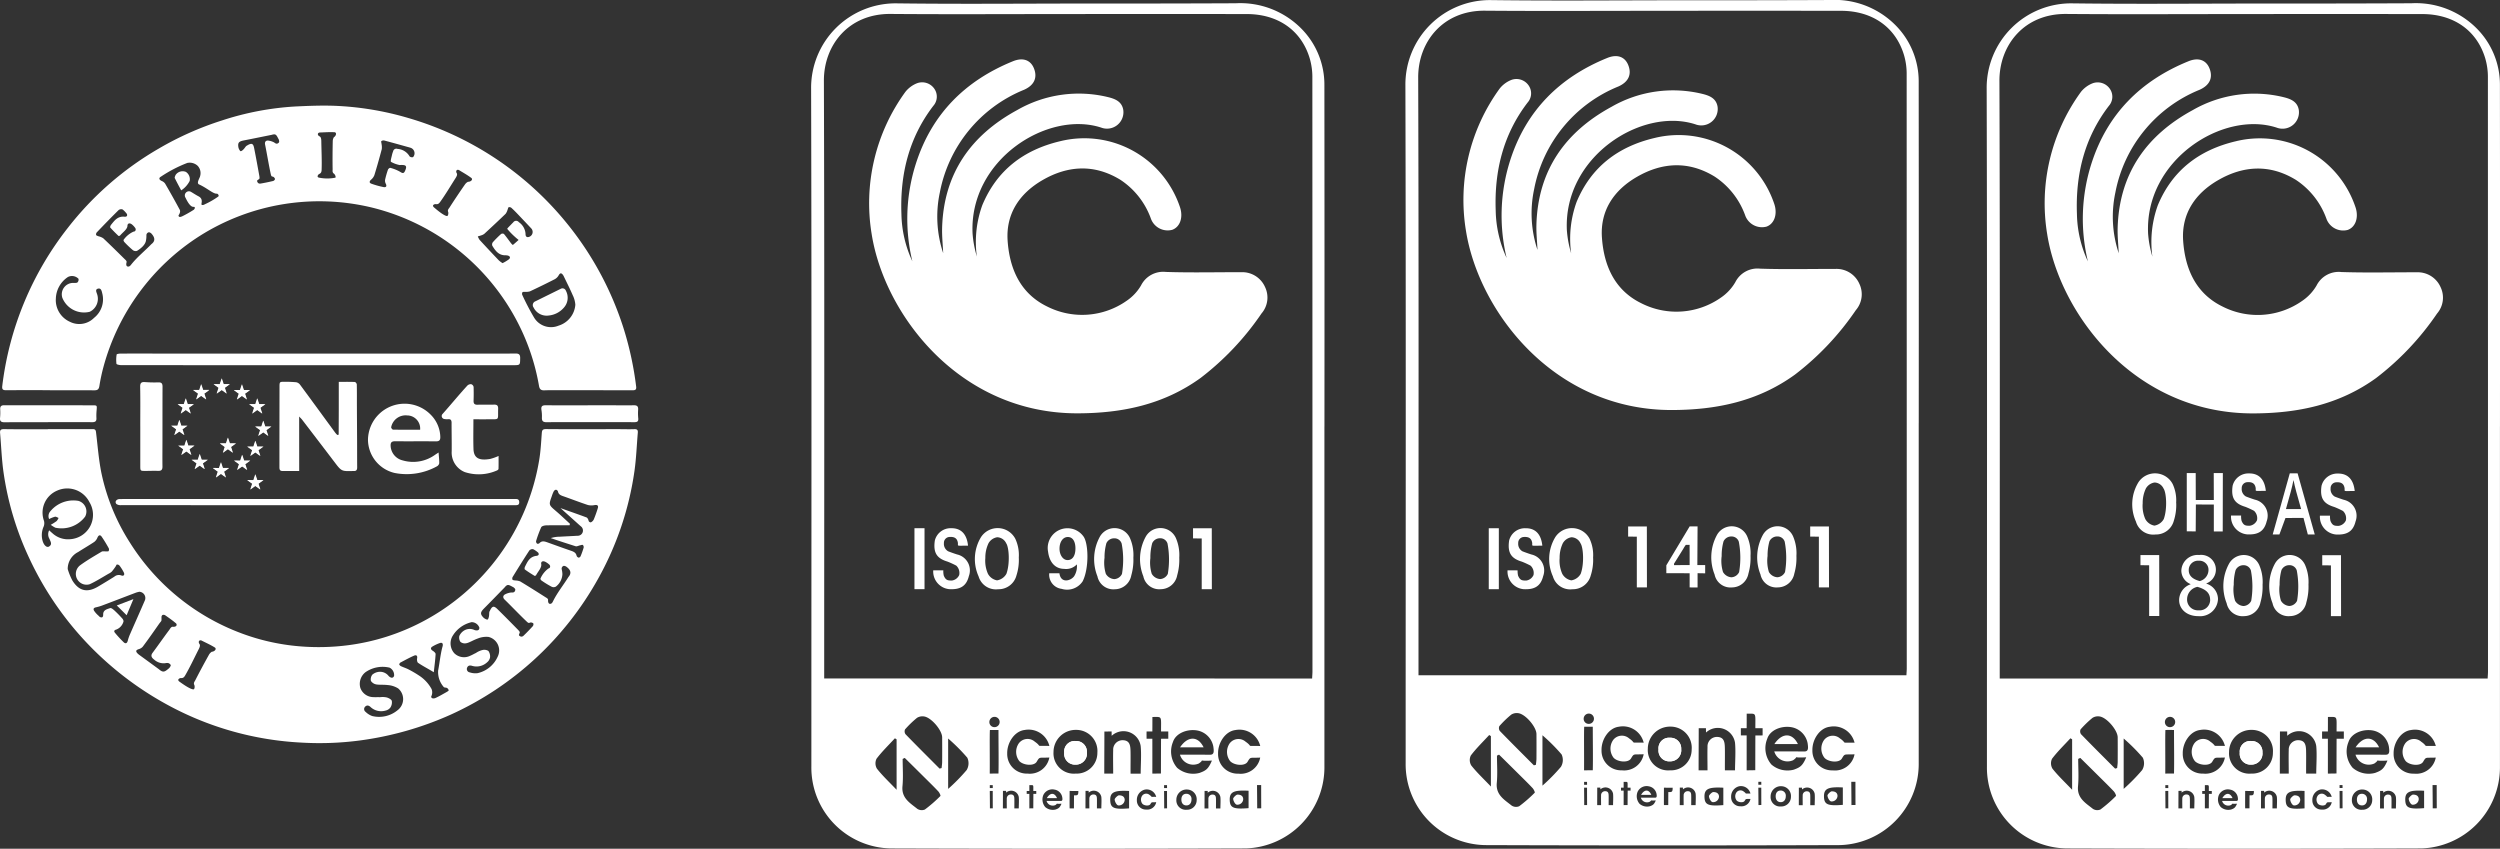
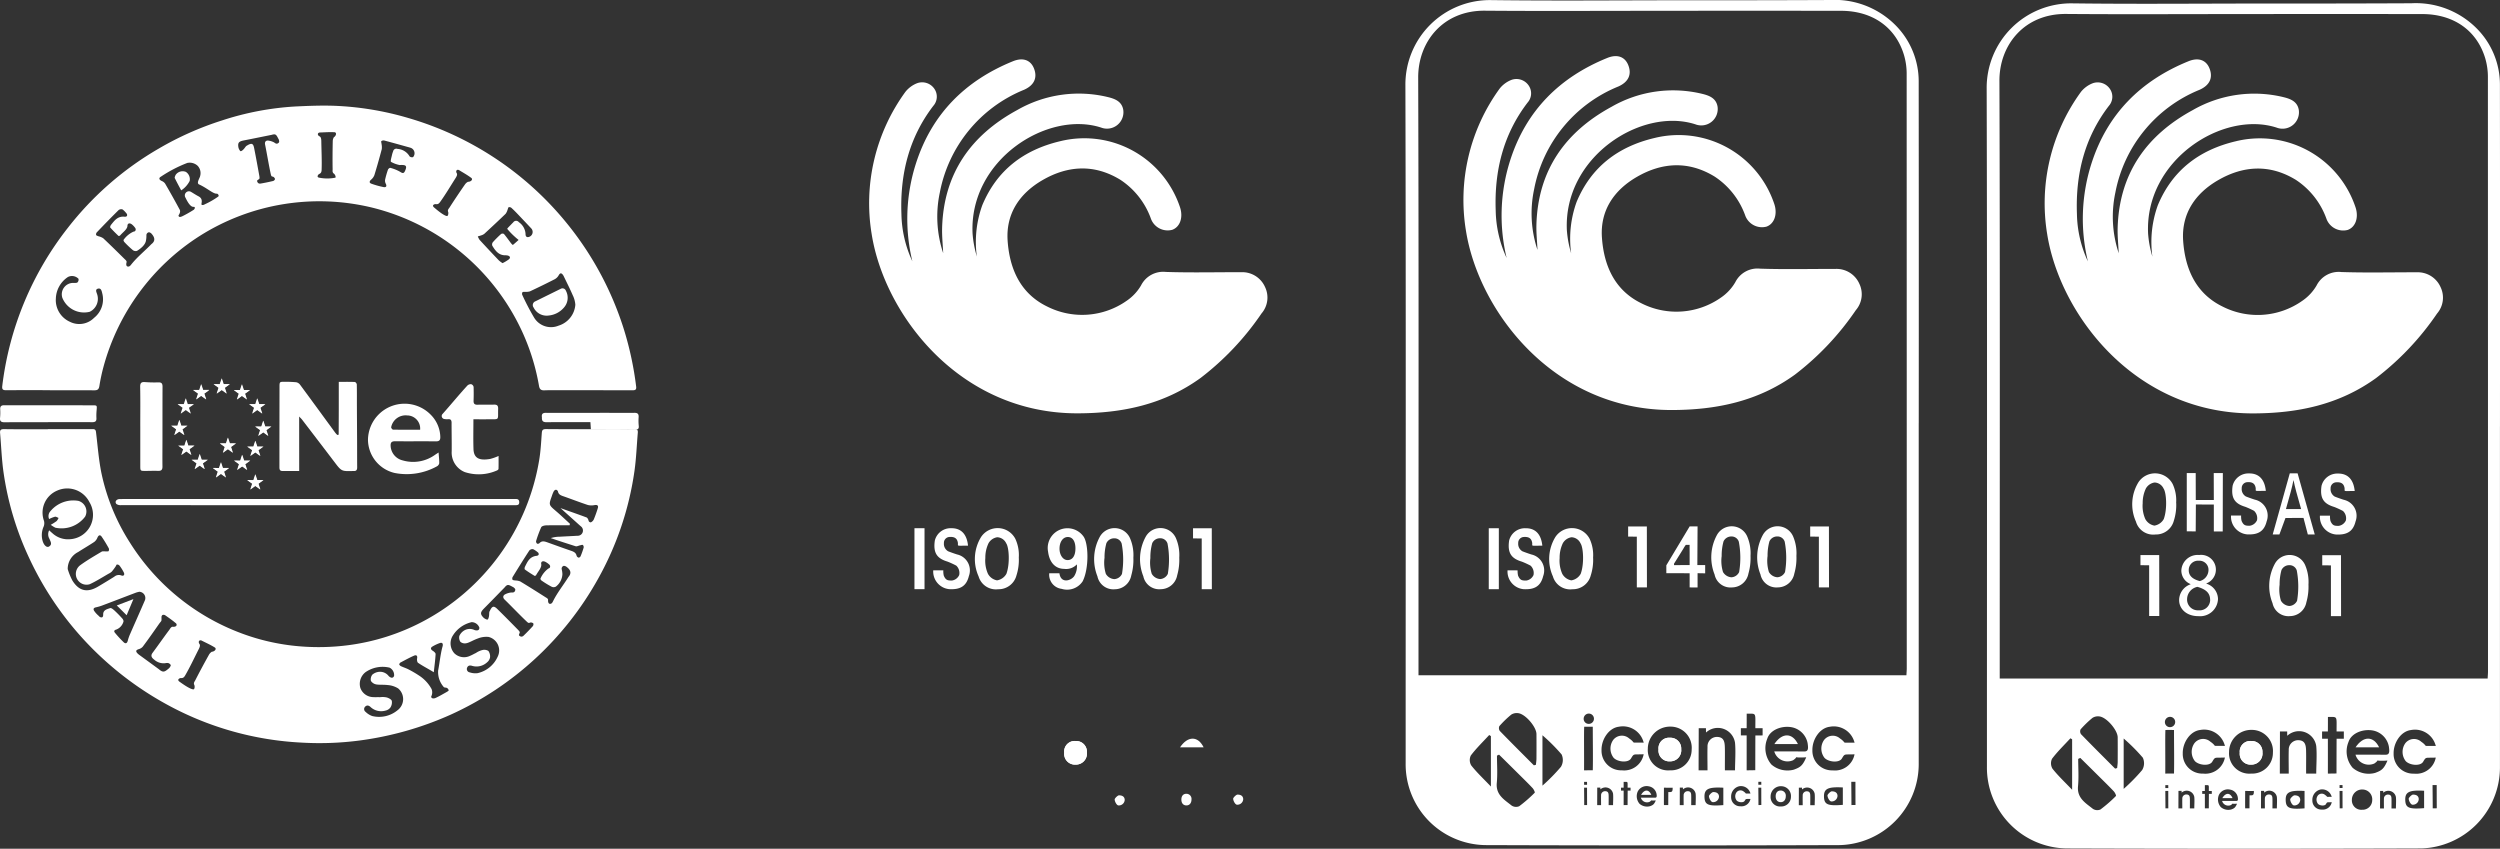
<svg xmlns="http://www.w3.org/2000/svg" width="389.895" height="132.363" viewBox="0 0 389.895 132.363">
  <rect x="0" y="0" width="389.895" height="132.363" fill="#333333" stroke="none" />
  <defs>
    <clipPath id="clip-path">
      <rect id="Rectángulo_400" data-name="Rectángulo 400" width="263.395" height="132.364" fill="none" />
    </clipPath>
    <clipPath id="clip-path-2">
      <rect id="Rectángulo_269" data-name="Rectángulo 269" width="99.549" height="99.423" transform="translate(0 0)" fill="none" />
    </clipPath>
  </defs>
  <g id="Grupo_319" data-name="Grupo 319" transform="translate(-706 -12552.51)">
    <g id="Grupo_317" data-name="Grupo 317" transform="translate(832.5 12552.51)" clip-path="url(#clip-path)">
      <path id="Trazado_2855" data-name="Trazado 2855" d="M489.553,66.009q0,26.649,0,53.3A12.659,12.659,0,0,1,477.3,131.8q-27.667.1-55.335,0a12.609,12.609,0,0,1-12.428-12.766c0-35.23.054-70.46-.039-105.69A13.172,13.172,0,0,1,422.857.015c9.6.126,19.2.033,28.8.028,8.021,0,16.042,0,24.062-.042A13.376,13.376,0,0,1,485.79,3.79a12.415,12.415,0,0,1,3.76,9.035q.028,26.592.008,53.185Zm-1.917,39.3c.022-.444.053-.777.053-1.11q0-46.334-.015-92.668a10.388,10.388,0,0,0-.4-2.889c-1.291-4.387-4.927-6.949-9.822-6.956q-14.257-.02-28.513,0c-9.014,0-18.029.056-27.042-.018-6.547-.054-10.423,4.867-10.405,10.424.1,30.587.047,61.175.047,91.763v1.458Zm-20.621,11.88c1.471,0,3.307,0,4.718.007.658.007.591-.583.5-1.248a3.131,3.131,0,0,0-2.561-2.542c-1.529-.247-3.3.429-3.738,1.8a3.9,3.9,0,0,0,.651,4.032,3.831,3.831,0,0,0,3.5.793c.976-.362,1.353-.583,1.926-1.923-2.552.148-.914-.332-2.043.455a2.151,2.151,0,0,1-2.943-1.376m-16.18-3.864a3.456,3.456,0,0,0-3.54,3.449,3.167,3.167,0,0,0,3.451,3.367,3.227,3.227,0,0,0,3.388-3.242,3.3,3.3,0,0,0-3.3-3.575m-21.309,6.039.317-.085c.03-.316.083-.632.085-.948q.014-1.921,0-3.843c-.009-1.132-1.741-3.144-2.855-3.262a1.6,1.6,0,0,0-1.069.223,15.666,15.666,0,0,0-1.864,1.8.776.776,0,0,0,.07.748c1.753,1.806,3.538,3.582,5.315,5.365m-5.431-1.668-.325.157c0,1.418.109,2.847-.027,4.252-.181,1.867,1.183,2.624,2.322,3.539a1.257,1.257,0,0,0,1.172.1,21.585,21.585,0,0,0,2.42-2.106c.067-.064-.15-.53-.329-.721-.693-.741-1.423-1.449-2.143-2.164q-1.542-1.532-3.089-3.057m22.556-1.868a3.335,3.335,0,0,0-3.865-2.486c-1.585.19-2.741,1.994-2.709,3.655a3.052,3.052,0,0,0,3.173,3.146,3.1,3.1,0,0,0,3.4-2.507c-1.628.081-1.481-.17-1.973.654-.437.734-2.093.553-2.708-.093a2.34,2.34,0,0,1-.085-2.774,1.708,1.708,0,0,1,2.5-.255c1.248.863-.12.6,2.263.661m32.89.007a3.336,3.336,0,0,0-3.865-2.486c-1.585.19-2.741,1.995-2.709,3.655a3.052,3.052,0,0,0,3.173,3.146,3.1,3.1,0,0,0,3.4-2.507c-1.628.081-1.481-.17-1.972.654-.438.734-2.093.553-2.708-.093a2.34,2.34,0,0,1-.085-2.774,1.708,1.708,0,0,1,2.5-.255c1.248.863-.12.6,2.263.661m-24.3-2.259c0,2.434-.018,4.417-.018,6.567h1.39c0-1.267-.032-2.387,0-3.66a1.464,1.464,0,0,1,1.542-1.549c1.049.041,1.136.843,1.16,1.613.031.99-.007,2.568.011,3.6h1.576c0-1.231.129-2.991,0-4.3a2.712,2.712,0,0,0-4.526-1.6l-.008-.677Zm7.473,6.567,1.347-.021s.008-4.438.016-5.416l1.129-.008,0-1.126h-1.132c-.011-2.5.217-2.263-1.35-2.263,0,.451,0,1.822-.008,2.264h-.9c-.008.218-.005.72,0,1.126,0,0,.263,0,.9,0,0,1.372.006,3.66,0,5.443M422.832,114.8l-.264-.168c-.97,1.054-2.006,2.057-2.867,3.193a1.638,1.638,0,0,0,.063,1.546c.862,1.1,1.892,2.059,3.068,3.294Zm8.04-.134v7.861a28.689,28.689,0,0,0,2.885-2.939,2.062,2.062,0,0,0,.1-1.929,28.706,28.706,0,0,0-2.99-2.994m7.857-1.324c-.92-.008-1.341,0-1.341,0-.057.959,0,4.633-.024,6.8,1.8-.027,1.362.008,1.362-.011.048-1.882,0-4.41,0-6.79m20.36,9.509c-2.339-.125-2.976.2-2.94,1.45.034,1.221.58,1.453,2.94,1.263ZM438.1,111.288a.808.808,0,0,0-.8.825.785.785,0,0,0,.8.783.8.8,0,0,0,0-1.608m11.718,11.56c0,.789-.015,1.966,0,2.712h.672l.009-2.034c.465,0,.7.083.676-.679-.4.019-.863,0-1.357,0m-11.994,0c-.338,0-.459,0-.459,0,0,.36.019,1.936.019,2.715.661-.01.448,0,.448-.007,0-.682-.008-1.83-.008-2.708m0-.909h-.459c0,.061,0,.326,0,.457.661,0,.467,0,.466,0,0-.115-.008-.308-.008-.456m1.591.89c0,1.013-.008,1.839-.008,2.734h.607c0-.528-.014-.994,0-1.524a.624.624,0,0,1,.674-.645c.459.017.5.351.507.671.013.412,0,1.069,0,1.5h.689c0-.512.056-1.245,0-1.789a1.2,1.2,0,0,0-1.978-.665l0-.282Zm12.878,0c0,1.013-.008,1.839-.008,2.734h.607c0-.528-.014-.994,0-1.524a.624.624,0,0,1,.674-.645c.459.017.5.351.507.671.013.412,0,1.069,0,1.5h.689c0-.512.056-1.245,0-1.789a1.2,1.2,0,0,0-1.978-.665l0-.282Zm18.567.017c0,1.014-.008,1.839-.008,2.734h.607c0-.528-.014-.994,0-1.524a.624.624,0,0,1,.674-.645c.459.017.5.351.507.671.013.412,0,1.069,0,1.5h.689c0-.512.056-1.245,0-1.789a1.2,1.2,0,0,0-1.978-.665l0-.282Zm-27.33,2.717.617-.009s.011-1.849.015-2.253l.451,0v-.453h-.461c-.005-1.033.1-.908-.619-.908,0,.186,0,.726,0,.908h-.412c0,.09,0,.284,0,.451h.413c0,.566,0,1.525,0,2.26m2.7-1.153c.687,0,1.545,0,2.2,0,.307,0,.276-.272.231-.583a1.463,1.463,0,0,0-1.2-1.188,1.552,1.552,0,0,0-1.747.842,1.82,1.82,0,0,0,.3,1.884,1.79,1.79,0,0,0,1.633.371c.456-.169.632-.273.9-.9-1.192.069-.427-.155-.955.213a1,1,0,0,1-1.375-.643m.032-.433c.527-.9,1.218-.887,1.6,0Zm18.748-1.129c-.337,0-.459,0-.459,0,0,.36.019,1.936.019,2.714.661-.01.448,0,.448-.007-.005-.682-.008-1.83-.008-2.708m0-.909h-.459c0,.06,0,.325,0,.457.661,0,.467,0,.467,0-.005-.115-.008-.308-.008-.455m-1.685,1.834a1.531,1.531,0,0,0-1.774-1.141,1.642,1.642,0,0,0-1.243,1.677,1.4,1.4,0,0,0,1.456,1.443,1.424,1.424,0,0,0,1.561-1.15c-.747.037-.68-.078-.905.3-.2.337-.96.254-1.243-.043a1.073,1.073,0,0,1-.039-1.273.783.783,0,0,1,1.148-.117c.573.4-.055.277,1.039.3m16.369-1.837c-.476,0-.647,0-.647,0,0,.481.026,2.587.026,3.628.932-.013.632,0,.631-.009-.007-.911-.011-2.446-.011-3.619m-11.587.688a1.6,1.6,0,0,0-1.641,1.6,1.468,1.468,0,0,0,1.6,1.562,1.5,1.5,0,0,0,1.571-1.5,1.529,1.529,0,0,0-1.53-1.658m9.623.191c-2.339-.125-2.976.2-2.94,1.451.034,1.22.58,1.453,2.94,1.263Z" transform="translate(-316.814 0)" fill="#fff" />
      <path id="Trazado_2856" data-name="Trazado 2856" d="M583.9,510.162a1.681,1.681,0,0,0,1.78,1.86,1.722,1.722,0,0,0,1.759-1.9,1.675,1.675,0,0,0-1.746-1.779,1.648,1.648,0,0,0-1.793,1.82" transform="translate(-451.74 -393.284)" fill="#fff" />
      <path id="Trazado_2857" data-name="Trazado 2857" d="M456.22,70.146a28.266,28.266,0,0,1,.573-15.3c2.486-7.707,7.687-12.88,15.113-15.9,1.573-.64,2.769-.184,3.284,1.128.578,1.47,0,2.634-1.559,3.325a21.666,21.666,0,0,0-13.124,16.019,18.047,18.047,0,0,0,.523,9.465c-.06-1.32-.206-2.642-.167-3.958.248-8.447,4.467-14.428,11.723-18.368a19.26,19.26,0,0,1,14.194-2c1.087.269,2.12.691,2.335,1.988a2.564,2.564,0,0,1-3.46,2.75c-8.379-2.71-20.58,5.048-20.044,16.512a16.8,16.8,0,0,0,.668,3.6,16.864,16.864,0,0,1,.846-7.994c2.274-5.473,6.475-8.636,12.136-9.982a15.724,15.724,0,0,1,18.574,9.93c.052.141.1.283.148.427.492,1.569-.026,3.025-1.232,3.461a2.779,2.779,0,0,1-3.343-1.788,12.164,12.164,0,0,0-4.753-6.018c-4.026-2.461-8.142-2.246-12.11.042-3.58,2.064-5.754,5.237-5.466,9.464.3,4.353,1.965,8.214,6.147,10.253a12.074,12.074,0,0,0,12.459-.914A7.365,7.365,0,0,0,491.89,73.9a3.861,3.861,0,0,1,3.867-2.094c3.916.131,7.839.034,11.759.04a3.886,3.886,0,0,1,3.713,2.321,3.788,3.788,0,0,1-.552,4.113,43.275,43.275,0,0,1-9.506,10.058c-5.729,4.143-12.2,5.5-19.177,5.515-18.417.037-30.128-15.387-32.12-27.956a29.523,29.523,0,0,1,5.258-22.177,4.364,4.364,0,0,1,1.857-1.362,2.3,2.3,0,0,1,2.684.913,2.156,2.156,0,0,1-.186,2.63c-3.818,4.989-5.2,10.707-4.973,16.869a18.235,18.235,0,0,0,1.706,7.37" transform="translate(-347.746 -29.906)" fill="#fff" />
      <path id="Trazado_2858" data-name="Trazado 2858" d="M515.446,368.513a7.923,7.923,0,0,1-.368,2.765,2.878,2.878,0,0,1-2.85,2.152,2.807,2.807,0,0,1-3.056-2.011,6.579,6.579,0,0,1,.4-6.153,3.106,3.106,0,0,1,5.34.318,6.034,6.034,0,0,1,.53,2.928m-5.22.071a5.066,5.066,0,0,0,.412,2.442,2.018,2.018,0,0,0,1.418,1.02,2.046,2.046,0,0,0,1.459-1.022c.58-1.584.405-4.149-.032-4.758a1.617,1.617,0,0,0-1.4-.944,1.9,1.9,0,0,0-1.354.928,5.192,5.192,0,0,0-.5,2.334" transform="translate(-393.487 -281.533)" fill="#fff" />
      <path id="Trazado_2859" data-name="Trazado 2859" d="M626.41,367.252a8.813,8.813,0,0,1-.328,2.766,2.629,2.629,0,0,1-2.546,2.152,2.53,2.53,0,0,1-2.729-2.011,7.271,7.271,0,0,1,.36-6.154,2.634,2.634,0,0,1,4.769.318,6.669,6.669,0,0,1,.474,2.928m-4.505.057a5.892,5.892,0,0,0,.212,2.457,1.648,1.648,0,0,0,1.316.825,1.414,1.414,0,0,0,1.2-.813,13.4,13.4,0,0,0-.049-4.732,1.177,1.177,0,0,0-1.146-.82,1.329,1.329,0,0,0-1.238.765,8.424,8.424,0,0,0-.29,2.319" transform="translate(-479.902 -280.557)" fill="#fff" />
      <path id="Trazado_2860" data-name="Trazado 2860" d="M658.035,367.23a8.813,8.813,0,0,1-.328,2.766,2.629,2.629,0,0,1-2.546,2.152,2.53,2.53,0,0,1-2.729-2.011,7.271,7.271,0,0,1,.36-6.154,2.634,2.634,0,0,1,4.769.318,6.669,6.669,0,0,1,.474,2.928m-4.505.057a5.892,5.892,0,0,0,.212,2.457,1.648,1.648,0,0,0,1.316.825,1.414,1.414,0,0,0,1.2-.813,13.4,13.4,0,0,0-.049-4.732,1.177,1.177,0,0,0-1.146-.82,1.329,1.329,0,0,0-1.238.765,8.424,8.424,0,0,0-.29,2.319" transform="translate(-504.369 -280.54)" fill="#fff" />
      <path id="Trazado_2861" data-name="Trazado 2861" d="M479.866,370.544c.369,0,1.123.007,1.574.007a2.869,2.869,0,0,0,.073.829c.3.69.579.776,1.292.756a1.462,1.462,0,0,0,1.113-.858,1.573,1.573,0,0,0-.462-1.465,13.177,13.177,0,0,0-1.354-.622c-1.634-.488-2.27-1.33-1.987-3.286a2.529,2.529,0,0,1,2.553-1.924c1.451-.027,2.433.828,2.624,2.716-2.267.014-1.3.152-1.673-.778-.222-.556-.767-.608-1.245-.573a.911.911,0,0,0-.841.95,1.337,1.337,0,0,0,.65,1.278c.425.169.947.353,1.411.5a2.547,2.547,0,0,1,1.832,3.366c-.4,1.652-1.439,2.13-3.059,2.045a2.768,2.768,0,0,1-2.5-2.942" transform="translate(-371.254 -281.597)" fill="#fff" />
      <path id="Trazado_2862" data-name="Trazado 2862" d="M691.323,362.768c0,3.041.012,6.5.012,9.5h-1.581c0-2.553,0-5.278,0-7.911-.517-.008-.833-.008-1.355-.011,0-.308,0-1.128,0-1.581Z" transform="translate(-532.587 -280.66)" fill="#fff" />
      <path id="Trazado_2863" data-name="Trazado 2863" d="M565.865,362.768c0,3.041.013,6.5.013,9.5H564.3c0-2.553,0-5.278,0-7.911-.517-.008-.833-.008-1.355-.011,0-.308,0-1.128,0-1.581Z" transform="translate(-435.525 -280.66)" fill="#fff" />
      <rect id="Rectángulo_398" data-name="Rectángulo 398" width="1.57" height="9.506" transform="translate(105.684 82.383)" fill="#fff" />
      <path id="Trazado_2864" data-name="Trazado 2864" d="M663.706,508.069c1.214-1.813,2.806-1.794,3.678,0Z" transform="translate(-513.484 -392.027)" fill="#fff" />
      <path id="Trazado_2865" data-name="Trazado 2865" d="M583.9,510.162a1.648,1.648,0,0,1,1.793-1.82,1.675,1.675,0,0,1,1.746,1.779,1.722,1.722,0,0,1-1.759,1.9,1.681,1.681,0,0,1-1.78-1.861" transform="translate(-451.74 -393.284)" fill="#fff" />
      <path id="Trazado_2866" data-name="Trazado 2866" d="M620.22,546.514a.907.907,0,0,1-.963.831c-.276.005-.6-.607-.6-.94,0-.155.46-.635.677-.635.286,0,.889.064.889.744" transform="translate(-478.629 -422.242)" fill="#fff" />
      <path id="Trazado_2867" data-name="Trazado 2867" d="M701.876,546.017a.907.907,0,0,1-.963.831c-.276.005-.6-.608-.6-.94,0-.155.46-.635.677-.635.286,0,.889.064.889.744" transform="translate(-541.803 -421.857)" fill="#fff" />
      <path id="Trazado_2868" data-name="Trazado 2868" d="M664.627,545.614c0-.569.3-.91.8-.9a.791.791,0,0,1,.778.878c0,.573-.308.936-.784.938-.492,0-.793-.347-.793-.918" transform="translate(-514.197 -421.426)" fill="#fff" />
-       <path id="Trazado_2869" data-name="Trazado 2869" d="M80.053,68.259q0,26.649,0,53.3a12.659,12.659,0,0,1-12.247,12.5q-27.667.1-55.335,0A12.609,12.609,0,0,1,.039,121.283c0-35.23.054-70.46-.039-105.69A13.172,13.172,0,0,1,13.357,2.265c9.6.126,19.2.033,28.8.028,8.021,0,16.042,0,24.062-.042A13.376,13.376,0,0,1,76.29,6.04a12.416,12.416,0,0,1,3.76,9.035q.028,26.592.008,53.185Zm-1.917,39.3c.022-.444.053-.777.053-1.11q0-46.334-.015-92.668a10.388,10.388,0,0,0-.4-2.889C76.484,6.5,72.848,3.941,67.954,3.934q-14.257-.02-28.513,0c-9.014,0-18.029.056-27.042-.018C5.851,3.858,1.975,8.778,1.993,14.335c.1,30.587.047,61.175.047,91.763v1.458Zm-20.621,11.88c1.471,0,3.307,0,4.718.007.658.007.591-.583.5-1.248a3.131,3.131,0,0,0-2.561-2.542c-1.529-.247-3.3.429-3.738,1.8a3.9,3.9,0,0,0,.651,4.032,3.831,3.831,0,0,0,3.5.793c.976-.362,1.353-.583,1.926-1.923-2.552.148-.914-.332-2.043.455a2.151,2.151,0,0,1-2.943-1.376m-16.18-3.864a3.456,3.456,0,0,0-3.54,3.449,3.167,3.167,0,0,0,3.451,3.367,3.227,3.227,0,0,0,3.388-3.242,3.3,3.3,0,0,0-3.3-3.575m-21.309,6.039.317-.085c.03-.316.083-.632.085-.948q.014-1.921,0-3.843c-.009-1.132-1.741-3.144-2.855-3.262a1.6,1.6,0,0,0-1.069.223,15.667,15.667,0,0,0-1.864,1.8.776.776,0,0,0,.07.749c1.753,1.806,3.538,3.582,5.315,5.365M14.6,119.943l-.325.157c0,1.418.109,2.847-.027,4.252-.181,1.867,1.183,2.624,2.322,3.539a1.257,1.257,0,0,0,1.172.1,21.587,21.587,0,0,0,2.42-2.106c.067-.064-.15-.53-.329-.721-.693-.741-1.423-1.449-2.143-2.164q-1.542-1.532-3.089-3.057m22.556-1.868a3.335,3.335,0,0,0-3.865-2.486c-1.585.19-2.741,1.994-2.709,3.655a3.052,3.052,0,0,0,3.173,3.146,3.1,3.1,0,0,0,3.4-2.507c-1.628.081-1.481-.17-1.973.654-.438.734-2.093.553-2.708-.093a2.34,2.34,0,0,1-.085-2.774,1.708,1.708,0,0,1,2.5-.255c1.248.863-.12.6,2.263.661m32.89.007a3.336,3.336,0,0,0-3.865-2.486c-1.585.19-2.741,1.995-2.709,3.655A3.052,3.052,0,0,0,66.64,122.4a3.1,3.1,0,0,0,3.4-2.507c-1.628.081-1.481-.17-1.972.654-.438.734-2.093.553-2.708-.093a2.34,2.34,0,0,1-.085-2.774,1.708,1.708,0,0,1,2.5-.255c1.248.863-.12.6,2.263.661m-24.3-2.259c0,2.434-.018,4.417-.018,6.567h1.39c0-1.267-.032-2.387,0-3.66a1.464,1.464,0,0,1,1.542-1.549c1.049.041,1.136.843,1.16,1.613.031.99-.007,2.568.011,3.6h1.576c0-1.231.129-2.991,0-4.3a2.712,2.712,0,0,0-4.526-1.6l-.008-.677Zm7.473,6.567,1.347-.021s.008-4.438.016-5.416l1.129-.008,0-1.126H54.576c-.011-2.5.217-2.263-1.35-2.263,0,.451,0,1.822-.008,2.264h-.9c-.008.218-.005.72,0,1.126,0,0,.263,0,.9,0,0,1.372.006,3.66,0,5.443m-39.886-5.343-.264-.168c-.97,1.054-2.006,2.057-2.867,3.193a1.637,1.637,0,0,0,.064,1.546c.862,1.1,1.892,2.059,3.068,3.294Zm8.04-.134v7.861a28.683,28.683,0,0,0,2.885-2.939,2.062,2.062,0,0,0,.1-1.929,28.684,28.684,0,0,0-2.99-2.994m7.857-1.324c-.92-.008-1.342,0-1.342,0-.057.959,0,4.633-.024,6.8,1.8-.027,1.362.008,1.362-.011.048-1.882,0-4.41,0-6.79M49.59,125.1c-2.339-.125-2.976.2-2.94,1.45.034,1.221.58,1.453,2.94,1.263ZM28.6,113.538a.808.808,0,0,0-.8.825.785.785,0,0,0,.8.783.8.8,0,0,0,0-1.608M40.317,125.1c0,.789-.015,1.966,0,2.712h.672L41,125.777c.465,0,.7.083.676-.679-.4.019-.863,0-1.357,0m-11.994,0c-.338,0-.459,0-.459,0,0,.36.019,1.936.019,2.715.661-.01.448,0,.448-.007-.005-.682-.008-1.83-.008-2.708m0-.909h-.459c0,.061,0,.326,0,.457.661,0,.467,0,.467,0-.005-.115-.008-.308-.008-.456m1.591.89c0,1.013-.008,1.839-.008,2.734h.607c0-.528-.014-.994,0-1.524a.624.624,0,0,1,.674-.645c.459.017.5.351.507.671.013.412,0,1.069,0,1.5h.689c0-.512.056-1.245,0-1.789a1.2,1.2,0,0,0-1.978-.665l0-.282Zm12.878,0c0,1.013-.008,1.839-.008,2.734h.607c0-.528-.014-.994,0-1.524a.624.624,0,0,1,.674-.645c.459.017.5.351.507.671.013.412,0,1.069,0,1.5h.689c0-.512.056-1.245,0-1.789a1.2,1.2,0,0,0-1.978-.665l0-.282Zm18.567.017c0,1.014-.008,1.839-.008,2.734h.607c0-.528-.014-.994,0-1.524a.624.624,0,0,1,.674-.645c.459.017.5.351.507.671.013.412,0,1.069,0,1.5h.689c0-.512.056-1.245,0-1.789a1.2,1.2,0,0,0-1.978-.665l0-.282Zm-27.33,2.717.617-.009s.011-1.849.015-2.253l.451,0V125.1h-.461c0-1.033.1-.908-.619-.908,0,.186,0,.726,0,.908h-.412c0,.09,0,.284,0,.451h.413c0,.566,0,1.525,0,2.26m2.7-1.153c.687,0,1.545,0,2.2,0,.307,0,.276-.272.231-.583a1.463,1.463,0,0,0-1.2-1.188,1.552,1.552,0,0,0-1.747.842,1.82,1.82,0,0,0,.3,1.884,1.79,1.79,0,0,0,1.633.371c.456-.169.632-.273.9-.9-1.192.069-.427-.155-.955.213a1,1,0,0,1-1.375-.643m.032-.433c.527-.9,1.218-.887,1.6,0ZM55.506,125.1c-.338,0-.459,0-.459,0,0,.36.019,1.936.019,2.714.661-.01.448,0,.448-.007-.005-.682-.008-1.83-.008-2.708m0-.909h-.459c0,.06,0,.325,0,.457.661,0,.467,0,.467,0-.005-.115-.008-.308-.008-.455m-1.685,1.834a1.531,1.531,0,0,0-1.774-1.141,1.642,1.642,0,0,0-1.243,1.677A1.4,1.4,0,0,0,52.26,128a1.423,1.423,0,0,0,1.561-1.15c-.747.037-.68-.078-.905.3-.2.337-.96.254-1.243-.043a1.074,1.074,0,0,1-.039-1.273.783.783,0,0,1,1.148-.117c.573.4-.055.277,1.039.3m16.369-1.837c-.476,0-.647,0-.647,0,0,.481.026,2.587.026,3.628.932-.013.632,0,.631-.009-.007-.911-.011-2.446-.011-3.619m-11.587.688a1.6,1.6,0,0,0-1.641,1.6,1.468,1.468,0,0,0,1.6,1.562,1.5,1.5,0,0,0,1.571-1.5,1.529,1.529,0,0,0-1.53-1.658m9.623.191c-2.339-.125-2.976.2-2.94,1.451.034,1.22.58,1.453,2.94,1.263Z" transform="translate(0 -1.741)" fill="#fff" />
      <path id="Trazado_2870" data-name="Trazado 2870" d="M174.4,512.412a1.681,1.681,0,0,0,1.779,1.86,1.723,1.723,0,0,0,1.759-1.9,1.675,1.675,0,0,0-1.746-1.779,1.648,1.648,0,0,0-1.793,1.82" transform="translate(-134.927 -395.025)" fill="#fff" />
      <path id="Trazado_2871" data-name="Trazado 2871" d="M46.72,72.4a28.266,28.266,0,0,1,.573-15.3c2.486-7.707,7.687-12.88,15.112-15.9,1.573-.64,2.769-.184,3.285,1.128.578,1.47,0,2.634-1.559,3.325A21.666,21.666,0,0,0,51.006,61.664a18.05,18.05,0,0,0,.523,9.465c-.06-1.32-.206-2.642-.167-3.958.248-8.447,4.467-14.428,11.723-18.368a19.26,19.26,0,0,1,14.194-2c1.087.269,2.12.691,2.335,1.988a2.564,2.564,0,0,1-3.46,2.75c-8.379-2.71-20.581,5.048-20.044,16.512a16.8,16.8,0,0,0,.668,3.6,16.864,16.864,0,0,1,.846-7.994C59.9,58.182,64.1,55.019,69.76,53.673A15.724,15.724,0,0,1,88.334,63.6c.052.141.1.283.148.427.492,1.569-.026,3.025-1.232,3.461A2.779,2.779,0,0,1,83.907,65.7a12.164,12.164,0,0,0-4.753-6.018c-4.026-2.461-8.142-2.246-12.11.042-3.58,2.064-5.754,5.237-5.466,9.464.3,4.353,1.965,8.214,6.147,10.253a12.074,12.074,0,0,0,12.459-.914,7.365,7.365,0,0,0,2.206-2.375,3.861,3.861,0,0,1,3.867-2.094c3.916.131,7.839.033,11.758.04a3.886,3.886,0,0,1,3.713,2.321,3.788,3.788,0,0,1-.552,4.113A43.274,43.274,0,0,1,91.67,90.594c-5.729,4.143-12.2,5.5-19.176,5.515-18.417.037-30.128-15.387-32.12-27.956a29.523,29.523,0,0,1,5.258-22.177,4.364,4.364,0,0,1,1.857-1.362,2.3,2.3,0,0,1,2.684.913,2.157,2.157,0,0,1-.185,2.63c-3.819,4.989-5.2,10.707-4.973,16.869A18.234,18.234,0,0,0,46.72,72.4" transform="translate(-30.931 -31.647)" fill="#fff" />
      <path id="Trazado_2872" data-name="Trazado 2872" d="M163.345,371c.575,0,1.586,0,1.586,0,.212,1.623,1.755,1.2,2.292.467a2.9,2.9,0,0,0,.428-1.853,2.293,2.293,0,0,1-1.988.7c-1.346-.007-2.285-.975-2.5-2.668a3.078,3.078,0,0,1,5.5-2.414c.806,1.034.928,4.96-.106,7.023a2.906,2.906,0,0,1-3.284,1.176A2.22,2.22,0,0,1,163.345,371m4.085-3.842c.005-1.074-.394-1.829-1.217-1.81-.783.018-1.274.835-1.266,1.837.007.923.508,1.748,1.241,1.76.819.013,1.236-.728,1.241-1.787" transform="translate(-126.206 -281.595)" fill="#fff" />
      <path id="Trazado_2873" data-name="Trazado 2873" d="M119.723,368.5a7.923,7.923,0,0,1-.368,2.765,2.878,2.878,0,0,1-2.85,2.152,2.807,2.807,0,0,1-3.056-2.011,6.579,6.579,0,0,1,.4-6.153,3.106,3.106,0,0,1,5.34.318,6.034,6.034,0,0,1,.53,2.928m-5.22.071a5.066,5.066,0,0,0,.412,2.442,2.018,2.018,0,0,0,1.418,1.02,2.046,2.046,0,0,0,1.459-1.022c.58-1.584.405-4.149-.032-4.758a1.617,1.617,0,0,0-1.4-.944,1.9,1.9,0,0,0-1.354.928,5.192,5.192,0,0,0-.5,2.334" transform="translate(-87.331 -281.52)" fill="#fff" />
      <path id="Trazado_2874" data-name="Trazado 2874" d="M201.16,368.5a8.813,8.813,0,0,1-.328,2.766,2.629,2.629,0,0,1-2.546,2.152,2.531,2.531,0,0,1-2.729-2.011,7.272,7.272,0,0,1,.36-6.154,2.634,2.634,0,0,1,4.769.318,6.67,6.67,0,0,1,.474,2.928m-4.505.057a5.892,5.892,0,0,0,.212,2.457,1.648,1.648,0,0,0,1.316.825,1.415,1.415,0,0,0,1.2-.813,13.4,13.4,0,0,0-.049-4.732,1.177,1.177,0,0,0-1.146-.82,1.329,1.329,0,0,0-1.237.765,8.416,8.416,0,0,0-.29,2.319" transform="translate(-150.902 -281.519)" fill="#fff" />
      <path id="Trazado_2875" data-name="Trazado 2875" d="M232.785,368.475a8.813,8.813,0,0,1-.328,2.766,2.629,2.629,0,0,1-2.546,2.152,2.531,2.531,0,0,1-2.729-2.011,7.272,7.272,0,0,1,.36-6.154,2.634,2.634,0,0,1,4.769.318,6.67,6.67,0,0,1,.474,2.928m-4.505.057a5.892,5.892,0,0,0,.212,2.457,1.648,1.648,0,0,0,1.316.825A1.414,1.414,0,0,0,231,371a13.4,13.4,0,0,0-.049-4.732,1.177,1.177,0,0,0-1.146-.82,1.329,1.329,0,0,0-1.237.765,8.415,8.415,0,0,0-.29,2.319" transform="translate(-175.369 -281.503)" fill="#fff" />
      <path id="Trazado_2876" data-name="Trazado 2876" d="M84.143,370.528c.369,0,1.123.007,1.574.007a2.878,2.878,0,0,0,.073.829c.3.69.579.776,1.292.756a1.462,1.462,0,0,0,1.113-.858,1.573,1.573,0,0,0-.462-1.465,13.184,13.184,0,0,0-1.354-.622c-1.634-.488-2.27-1.33-1.987-3.286a2.529,2.529,0,0,1,2.553-1.924c1.451-.027,2.433.827,2.624,2.716-2.267.014-1.3.152-1.673-.778-.222-.556-.767-.608-1.245-.573a.911.911,0,0,0-.841.95,1.337,1.337,0,0,0,.65,1.278c.425.169.947.353,1.411.5a2.547,2.547,0,0,1,1.832,3.366c-.4,1.652-1.439,2.13-3.059,2.045a2.768,2.768,0,0,1-2.5-2.942" transform="translate(-65.098 -281.585)" fill="#fff" />
      <path id="Trazado_2877" data-name="Trazado 2877" d="M266.073,364.013c0,3.041.012,6.5.012,9.5h-1.581c0-2.553,0-5.278,0-7.911-.517-.008-.833-.008-1.355-.011,0-.308,0-1.128,0-1.581Z" transform="translate(-203.587 -281.623)" fill="#fff" />
      <rect id="Rectángulo_399" data-name="Rectángulo 399" width="1.57" height="9.506" transform="translate(16.117 82.379)" fill="#fff" />
      <path id="Trazado_2878" data-name="Trazado 2878" d="M254.206,510.319c1.214-1.813,2.806-1.794,3.678,0Z" transform="translate(-196.67 -393.768)" fill="#fff" />
      <path id="Trazado_2879" data-name="Trazado 2879" d="M174.4,512.412a1.648,1.648,0,0,1,1.793-1.82,1.675,1.675,0,0,1,1.746,1.779,1.723,1.723,0,0,1-1.759,1.9,1.681,1.681,0,0,1-1.779-1.86" transform="translate(-134.927 -395.025)" fill="#fff" />
      <path id="Trazado_2880" data-name="Trazado 2880" d="M210.72,548.764a.907.907,0,0,1-.963.831c-.276.005-.6-.607-.6-.94,0-.155.46-.635.677-.635.286,0,.889.064.889.744" transform="translate(-161.815 -423.982)" fill="#fff" />
      <path id="Trazado_2881" data-name="Trazado 2881" d="M292.376,548.267a.907.907,0,0,1-.963.831c-.276.005-.6-.607-.6-.94,0-.155.46-.635.677-.635.287,0,.889.064.889.744" transform="translate(-224.989 -423.598)" fill="#fff" />
      <path id="Trazado_2882" data-name="Trazado 2882" d="M255.127,547.864c0-.569.3-.91.8-.9a.791.791,0,0,1,.778.878c0,.573-.308.936-.784.938-.492,0-.793-.347-.793-.918" transform="translate(-197.382 -423.167)" fill="#fff" />
      <path id="Trazado_2883" data-name="Trazado 2883" d="M890.053,68.259q0,26.649,0,53.3a12.659,12.659,0,0,1-12.247,12.5q-27.667.1-55.335,0a12.608,12.608,0,0,1-12.428-12.766c0-35.23.054-70.46-.039-105.69A13.172,13.172,0,0,1,823.357,2.265c9.6.126,19.2.033,28.8.028,8.021,0,16.042,0,24.062-.042A13.376,13.376,0,0,1,886.29,6.04a12.415,12.415,0,0,1,3.76,9.035q.027,26.592.008,53.185Zm-1.917,39.3c.022-.444.053-.777.053-1.11q0-46.334-.015-92.668a10.385,10.385,0,0,0-.4-2.889c-1.292-4.387-4.927-6.949-9.822-6.956q-14.257-.02-28.513,0c-9.014,0-18.029.056-27.042-.018-6.547-.054-10.423,4.867-10.405,10.424.1,30.587.047,61.175.047,91.763v1.458Zm-20.621,11.88c1.471,0,3.306,0,4.718.007.658.007.591-.583.5-1.248a3.131,3.131,0,0,0-2.561-2.542c-1.529-.247-3.3.429-3.738,1.8a3.9,3.9,0,0,0,.651,4.032,3.831,3.831,0,0,0,3.5.793c.976-.362,1.353-.583,1.926-1.923-2.552.148-.914-.332-2.043.455a2.151,2.151,0,0,1-2.943-1.376m-16.18-3.864a3.456,3.456,0,0,0-3.54,3.449,3.167,3.167,0,0,0,3.451,3.367,3.227,3.227,0,0,0,3.388-3.242,3.3,3.3,0,0,0-3.3-3.575m-21.309,6.039.317-.085c.03-.316.083-.632.085-.948q.014-1.921,0-3.843c-.009-1.132-1.741-3.144-2.856-3.262a1.6,1.6,0,0,0-1.069.223,15.661,15.661,0,0,0-1.864,1.8.776.776,0,0,0,.07.749c1.753,1.806,3.538,3.582,5.315,5.365m-5.431-1.668-.325.157c0,1.418.109,2.847-.027,4.252-.181,1.867,1.183,2.624,2.322,3.539a1.257,1.257,0,0,0,1.172.1,21.58,21.58,0,0,0,2.42-2.106c.067-.064-.15-.53-.329-.721-.693-.741-1.423-1.449-2.143-2.164q-1.542-1.532-3.089-3.057m22.556-1.868a3.335,3.335,0,0,0-3.865-2.486c-1.585.19-2.741,1.994-2.709,3.655a3.052,3.052,0,0,0,3.173,3.146,3.1,3.1,0,0,0,3.4-2.507c-1.628.081-1.481-.17-1.973.654-.437.734-2.093.553-2.708-.093a2.34,2.34,0,0,1-.085-2.774,1.707,1.707,0,0,1,2.5-.255c1.248.863-.12.6,2.263.661m32.89.007a3.336,3.336,0,0,0-3.865-2.486c-1.585.19-2.741,1.995-2.709,3.655a3.052,3.052,0,0,0,3.173,3.146,3.1,3.1,0,0,0,3.4-2.507c-1.628.081-1.481-.17-1.972.654-.438.734-2.093.553-2.708-.093a2.34,2.34,0,0,1-.085-2.774,1.707,1.707,0,0,1,2.5-.255c1.249.863-.12.6,2.263.661m-24.3-2.259c0,2.434-.018,4.417-.018,6.567h1.39c0-1.267-.032-2.387,0-3.66a1.464,1.464,0,0,1,1.542-1.549c1.049.041,1.136.843,1.16,1.613.031.99-.007,2.568.011,3.6h1.576c0-1.231.129-2.991,0-4.3a2.712,2.712,0,0,0-4.526-1.6l-.008-.677Zm7.473,6.567,1.347-.021s.008-4.438.016-5.416l1.129-.008,0-1.126h-1.132c-.011-2.5.217-2.263-1.35-2.263,0,.451,0,1.822-.008,2.264h-.9c-.008.218-.005.72,0,1.126,0,0,.263,0,.9,0,0,1.372.006,3.66,0,5.443m-39.886-5.343-.264-.168c-.97,1.054-2.007,2.057-2.867,3.193a1.638,1.638,0,0,0,.063,1.546c.862,1.1,1.892,2.059,3.068,3.294Zm8.039-.134v7.861a28.676,28.676,0,0,0,2.885-2.939,2.062,2.062,0,0,0,.1-1.929,28.7,28.7,0,0,0-2.99-2.994m7.857-1.324c-.92-.008-1.341,0-1.341,0-.057.959,0,4.633-.024,6.8,1.8-.027,1.362.008,1.362-.011.048-1.882,0-4.41,0-6.79m20.36,9.509c-2.339-.125-2.976.2-2.94,1.45.034,1.221.58,1.453,2.94,1.263ZM838.6,113.538a.808.808,0,0,0-.8.825.785.785,0,0,0,.8.783.8.8,0,0,0,0-1.608m11.718,11.56c0,.789-.015,1.966,0,2.712h.672l.009-2.034c.465,0,.7.083.676-.679-.4.019-.863,0-1.357,0m-11.994,0c-.338,0-.459,0-.459,0,0,.36.019,1.936.019,2.715.661-.01.448,0,.448-.007-.005-.682-.008-1.83-.008-2.708m0-.909h-.459c0,.061,0,.326,0,.457.661,0,.467,0,.466,0-.005-.115-.008-.308-.008-.456m1.591.89c0,1.013-.008,1.839-.008,2.734h.607c0-.528-.014-.994,0-1.524a.624.624,0,0,1,.674-.645c.459.017.5.351.507.671.013.412,0,1.069,0,1.5h.689c0-.512.056-1.245,0-1.789a1.2,1.2,0,0,0-1.978-.665l0-.282Zm12.878,0c0,1.013-.008,1.839-.008,2.734h.607c0-.528-.014-.994,0-1.524a.624.624,0,0,1,.674-.645c.459.017.5.351.507.671.013.412,0,1.069,0,1.5h.689c0-.512.056-1.245,0-1.789a1.2,1.2,0,0,0-1.978-.665l0-.282Zm18.567.017c0,1.014-.008,1.839-.008,2.734h.607c0-.528-.014-.994,0-1.524a.624.624,0,0,1,.674-.645c.459.017.5.351.507.671.013.412,0,1.069,0,1.5h.689c0-.512.056-1.245,0-1.789a1.2,1.2,0,0,0-1.978-.665l0-.282Zm-27.33,2.717.617-.009s.011-1.849.015-2.253l.451,0V125.1h-.461c-.005-1.033.1-.908-.619-.908,0,.186,0,.726,0,.908h-.412c0,.09,0,.284,0,.451h.413c0,.566,0,1.525,0,2.26m2.7-1.153c.687,0,1.545,0,2.2,0,.307,0,.276-.272.231-.583a1.463,1.463,0,0,0-1.2-1.188,1.552,1.552,0,0,0-1.747.842,1.82,1.82,0,0,0,.3,1.884,1.79,1.79,0,0,0,1.633.371c.456-.169.632-.273.9-.9-1.192.069-.427-.155-.955.213a1,1,0,0,1-1.375-.643m.032-.433c.527-.9,1.218-.887,1.6,0Zm18.748-1.129c-.338,0-.459,0-.459,0,0,.36.019,1.936.018,2.714.661-.01.448,0,.448-.007-.005-.682-.008-1.83-.008-2.708m0-.909h-.459c0,.06,0,.325,0,.457.661,0,.467,0,.467,0-.005-.115-.008-.308-.008-.455m-1.685,1.834a1.531,1.531,0,0,0-1.774-1.141,1.642,1.642,0,0,0-1.243,1.677A1.4,1.4,0,0,0,862.26,128a1.423,1.423,0,0,0,1.561-1.15c-.747.037-.68-.078-.905.3-.2.337-.96.254-1.243-.043a1.073,1.073,0,0,1-.039-1.273.783.783,0,0,1,1.148-.117c.573.4-.055.277,1.039.3m16.369-1.837c-.476,0-.647,0-.647,0,0,.481.026,2.587.026,3.628.932-.013.632,0,.632-.009-.007-.911-.011-2.446-.011-3.619m-11.587.688a1.6,1.6,0,0,0-1.642,1.6,1.469,1.469,0,0,0,1.6,1.562,1.5,1.5,0,0,0,1.571-1.5,1.529,1.529,0,0,0-1.53-1.658m9.623.191c-2.339-.125-2.976.2-2.94,1.451.034,1.22.58,1.453,2.94,1.263Z" transform="translate(-626.666 -1.741)" fill="#fff" />
      <path id="Trazado_2884" data-name="Trazado 2884" d="M984.4,512.412a1.681,1.681,0,0,0,1.78,1.86,1.722,1.722,0,0,0,1.759-1.9,1.675,1.675,0,0,0-1.746-1.779,1.648,1.648,0,0,0-1.793,1.82" transform="translate(-761.592 -395.025)" fill="#fff" />
      <path id="Trazado_2885" data-name="Trazado 2885" d="M856.72,72.4a28.266,28.266,0,0,1,.573-15.3c2.486-7.707,7.687-12.88,15.112-15.9,1.573-.64,2.769-.184,3.285,1.128.578,1.47,0,2.634-1.559,3.325a21.666,21.666,0,0,0-13.124,16.019,18.046,18.046,0,0,0,.523,9.465c-.06-1.32-.206-2.642-.167-3.958.248-8.447,4.467-14.428,11.723-18.368a19.26,19.26,0,0,1,14.194-2c1.087.269,2.12.691,2.335,1.988a2.564,2.564,0,0,1-3.461,2.75c-8.38-2.71-20.58,5.048-20.044,16.512a16.8,16.8,0,0,0,.668,3.6,16.863,16.863,0,0,1,.846-7.994c2.274-5.473,6.475-8.636,12.136-9.982a15.724,15.724,0,0,1,18.574,9.93c.052.141.1.283.148.427.492,1.569-.026,3.025-1.232,3.461a2.779,2.779,0,0,1-3.343-1.788,12.164,12.164,0,0,0-4.753-6.018c-4.026-2.461-8.142-2.246-12.11.042-3.58,2.064-5.754,5.237-5.466,9.464.3,4.353,1.965,8.214,6.147,10.253a12.074,12.074,0,0,0,12.459-.914,7.365,7.365,0,0,0,2.206-2.375,3.861,3.861,0,0,1,3.867-2.094c3.916.131,7.839.033,11.758.04a3.886,3.886,0,0,1,3.713,2.321,3.788,3.788,0,0,1-.552,4.113,43.273,43.273,0,0,1-9.506,10.058c-5.729,4.143-12.2,5.5-19.177,5.515-18.417.037-30.128-15.387-32.12-27.956a29.523,29.523,0,0,1,5.258-22.177,4.364,4.364,0,0,1,1.857-1.362,2.3,2.3,0,0,1,2.684.913,2.156,2.156,0,0,1-.186,2.63c-3.818,4.989-5.2,10.707-4.973,16.869a18.234,18.234,0,0,0,1.706,7.37" transform="translate(-657.598 -31.647)" fill="#fff" />
      <path id="Trazado_2886" data-name="Trazado 2886" d="M917.223,330.783a7.923,7.923,0,0,1-.368,2.766A2.877,2.877,0,0,1,914,335.7a2.807,2.807,0,0,1-3.056-2.011,6.579,6.579,0,0,1,.4-6.153,3.106,3.106,0,0,1,5.34.318,6.033,6.033,0,0,1,.53,2.928m-5.22.071a5.066,5.066,0,0,0,.412,2.442,2.017,2.017,0,0,0,1.418,1.02,2.046,2.046,0,0,0,1.459-1.022c.58-1.584.405-4.149-.032-4.758a1.618,1.618,0,0,0-1.4-.944,1.9,1.9,0,0,0-1.354.928,5.193,5.193,0,0,0-.5,2.334" transform="translate(-704.327 -252.342)" fill="#fff" />
-       <path id="Trazado_2887" data-name="Trazado 2887" d="M979.238,387.044a8.815,8.815,0,0,1-.328,2.766,2.629,2.629,0,0,1-2.546,2.152,2.53,2.53,0,0,1-2.729-2.011A7.272,7.272,0,0,1,974,383.8a2.634,2.634,0,0,1,4.769.318,6.669,6.669,0,0,1,.474,2.928m-4.505.057a5.892,5.892,0,0,0,.212,2.457,1.648,1.648,0,0,0,1.316.825,1.415,1.415,0,0,0,1.2-.813,13.4,13.4,0,0,0-.049-4.732,1.177,1.177,0,0,0-1.146-.82,1.33,1.33,0,0,0-1.238.765,8.415,8.415,0,0,0-.29,2.319" transform="translate(-752.872 -295.87)" fill="#fff" />
      <path id="Trazado_2888" data-name="Trazado 2888" d="M1010.863,387.023a8.813,8.813,0,0,1-.328,2.766,2.629,2.629,0,0,1-2.546,2.152,2.531,2.531,0,0,1-2.729-2.011,7.272,7.272,0,0,1,.36-6.154,2.634,2.634,0,0,1,4.769.318,6.67,6.67,0,0,1,.474,2.928m-4.505.057a5.892,5.892,0,0,0,.212,2.457,1.648,1.648,0,0,0,1.316.825,1.414,1.414,0,0,0,1.2-.813,13.4,13.4,0,0,0-.049-4.732,1.177,1.177,0,0,0-1.146-.82,1.329,1.329,0,0,0-1.238.765,8.417,8.417,0,0,0-.29,2.319" transform="translate(-777.339 -295.853)" fill="#fff" />
      <path id="Trazado_2889" data-name="Trazado 2889" d="M978.393,332.778c.369,0,1.123.007,1.574.007a2.88,2.88,0,0,0,.073.829c.3.69.579.776,1.292.756a1.462,1.462,0,0,0,1.113-.858,1.573,1.573,0,0,0-.462-1.465,13.183,13.183,0,0,0-1.354-.622c-1.634-.488-2.27-1.33-1.987-3.286a2.529,2.529,0,0,1,2.553-1.924c1.451-.027,2.433.827,2.624,2.716-2.267.014-1.3.152-1.673-.778-.222-.556-.767-.608-1.245-.573a.911.911,0,0,0-.841.95,1.337,1.337,0,0,0,.65,1.278c.425.169.947.353,1.411.5a2.547,2.547,0,0,1,1.832,3.366c-.4,1.653-1.439,2.13-3.059,2.045a2.768,2.768,0,0,1-2.5-2.942" transform="translate(-756.946 -252.379)" fill="#fff" />
      <path id="Trazado_2890" data-name="Trazado 2890" d="M1039.643,332.864c.369,0,1.123.007,1.574.007a2.87,2.87,0,0,0,.073.829c.3.69.579.776,1.292.756a1.462,1.462,0,0,0,1.113-.858,1.572,1.572,0,0,0-.462-1.465,13.181,13.181,0,0,0-1.354-.622c-1.634-.488-2.27-1.33-1.988-3.286a2.529,2.529,0,0,1,2.553-1.924c1.451-.027,2.433.828,2.624,2.716-2.267.014-1.3.152-1.673-.778-.222-.556-.767-.608-1.245-.573a.911.911,0,0,0-.841.95,1.337,1.337,0,0,0,.65,1.278c.425.169.947.353,1.411.5a2.547,2.547,0,0,1,1.832,3.366c-.4,1.652-1.439,2.13-3.059,2.045a2.768,2.768,0,0,1-2.5-2.942" transform="translate(-804.332 -252.445)" fill="#fff" />
      <path id="Trazado_2891" data-name="Trazado 2891" d="M1044.151,382.561c0,3.041.012,6.5.012,9.5h-1.581c0-2.553,0-5.278,0-7.911-.517-.008-.833-.008-1.355-.011,0-.308,0-1.128,0-1.581Z" transform="translate(-805.556 -295.973)" fill="#fff" />
      <path id="Trazado_2892" data-name="Trazado 2892" d="M918.9,382.483c0,3.042.012,6.5.012,9.5h-1.581c0-2.553,0-5.278,0-7.911-.517-.008-.833-.008-1.355-.011,0-.308,0-1.128,0-1.581Z" transform="translate(-708.655 -295.913)" fill="#fff" />
      <path id="Trazado_2893" data-name="Trazado 2893" d="M1064.2,510.319c1.214-1.813,2.806-1.794,3.678,0Z" transform="translate(-823.335 -393.768)" fill="#fff" />
      <path id="Trazado_2894" data-name="Trazado 2894" d="M984.4,512.412a1.648,1.648,0,0,1,1.793-1.82,1.675,1.675,0,0,1,1.746,1.779,1.723,1.723,0,0,1-1.759,1.9,1.681,1.681,0,0,1-1.78-1.86" transform="translate(-761.592 -395.025)" fill="#fff" />
      <path id="Trazado_2895" data-name="Trazado 2895" d="M1020.72,548.764a.907.907,0,0,1-.963.831c-.276.005-.6-.607-.6-.94,0-.155.46-.635.677-.635.286,0,.889.064.889.744" transform="translate(-788.481 -423.982)" fill="#fff" />
      <path id="Trazado_2896" data-name="Trazado 2896" d="M1102.376,548.267a.907.907,0,0,1-.963.831c-.276.005-.6-.607-.6-.94,0-.155.46-.635.677-.635.287,0,.889.064.889.744" transform="translate(-851.655 -423.598)" fill="#fff" />
-       <path id="Trazado_2897" data-name="Trazado 2897" d="M1065.127,547.864c0-.569.3-.91.8-.9a.791.791,0,0,1,.778.878c0,.573-.308.936-.784.938-.492,0-.793-.347-.793-.918" transform="translate(-824.048 -423.167)" fill="#fff" />
      <path id="Trazado_2898" data-name="Trazado 2898" d="M592.932,372.244l0-2.211-3.636-.011v-1.227l3.636-6.066h1.237l-.035,6.03h1.22v1.287l-1.185-.021v2.224Zm0-3.484,0-1.867c0-.5-.016-.742,0-1.283l-.6,0a5.511,5.511,0,0,0-.4.628l-1.442,2.313.007.212Z" transform="translate(-455.919 -280.63)" fill="#fff" />
      <path id="Trazado_2899" data-name="Trazado 2899" d="M949.267,325.982l.011,4.194h2.814l-.013-4.194H953.5l-.019,9.1h-1.388v-4.194l-2.8-.011-.026,4.2-1.394-.014v-9.085Z" transform="translate(-733.329 -252.2)" fill="#fff" />
      <path id="Trazado_2900" data-name="Trazado 2900" d="M1009.1,333.129l-.943,2.563h-1.046l2.662-9.527h1.221l2.674,9.527h-1.081l-.675-2.579Zm2.44-1.395-.767-2.742c-.174-.622-.291-1.187-.407-1.738h-.023c-.116.565-.244,1.145-.4,1.724l-.767,2.756Z" transform="translate(-779.164 -252.342)" fill="#fff" />
      <path id="Trazado_2901" data-name="Trazado 2901" d="M942.627,389.468a2.629,2.629,0,0,1,1.781-2.47l-.014-.043a2.286,2.286,0,0,1-1.422-2.072,2.539,2.539,0,0,1,2.776-2.455,2.3,2.3,0,0,1,1.132,4.428v.043a2.547,2.547,0,0,1,1.809,2.384,2.792,2.792,0,0,1-3.052,2.683c-1.878,0-3.01-1.15-3.01-2.5m4.833-.057c0-1.121-.76-1.661-1.975-2.015a1.989,1.989,0,0,0-1.616,1.9,1.682,1.682,0,0,0,1.8,1.76,1.643,1.643,0,0,0,1.8-1.646m-3.342-4.613c0,.923.677,1.419,1.712,1.7a1.805,1.805,0,0,0,1.367-1.675,1.415,1.415,0,0,0-1.519-1.5,1.446,1.446,0,0,0-1.56,1.476" transform="translate(-729.275 -295.87)" fill="#fff" />
    </g>
    <g id="Grupo_202" data-name="Grupo 202" transform="translate(706 12568.984)">
      <g id="Grupo_201" data-name="Grupo 201" transform="translate(0 -0.004)" clip-path="url(#clip-path-2)">
        <path id="Trazado_2780" data-name="Trazado 2780" d="M7.507,594.052c2.332,0,4.665.006,7-.007.357,0,.473.124.515.472.26,2.133.419,4.289.844,6.39a32.5,32.5,0,0,0,4.423,10.807,34.926,34.926,0,0,0,17.6,14.249,33.683,33.683,0,0,0,8.181,1.892,35.711,35.711,0,0,0,8.512-.139,34.317,34.317,0,0,0,11.242-3.58,34.9,34.9,0,0,0,18.316-25.276c.227-1.359.3-2.746.4-4.124.034-.5.1-.7.7-.695,3.715.037,7.432.013,11.147.011.87,0,1.74.032,2.609,0,.442-.016.556.16.523.553-.17,1.985-.242,3.984-.518,5.954a48.34,48.34,0,0,1-5.7,16.868,49.836,49.836,0,0,1-22.926,21.135,51.021,51.021,0,0,1-14.32,4.058,47.933,47.933,0,0,1-8.932.319,48.73,48.73,0,0,1-21.2-6.027,50.613,50.613,0,0,1-10.1-7.312A49.722,49.722,0,0,1,4.6,614.152,47.076,47.076,0,0,1,.6,600.8c-.29-2.028-.359-4.087-.538-6.13-.043-.484.113-.629.628-.621,2.273.036,4.546.016,6.82.016,0,0,0-.005,0-.008m79.933,12.3h0c1.314.474,2.782.978,4.09,1.468.145.054.289.375.3.464a.353.353,0,0,0,.361.3.985.985,0,0,0,.455-.446c.24-.584.457-1.18.638-1.785.116-.388-.093-.529-.482-.468a2.373,2.373,0,0,1-1.066-.007c-1.313-.433-2.6-.936-3.909-1.392-.378-.132-.679-.285-.765-.726a.426.426,0,0,0-.312-.27.513.513,0,0,0-.345.257,4.754,4.754,0,0,0-.288.713c-.512,1.407-.5,1.394.653,2.379.741.632,1.444,1.31,2.164,1.968l-.058.232c-1.22,0-2.44-.017-3.66.013-.267.007-.68.112-.768.3a17.963,17.963,0,0,0-.8,2.159.478.478,0,0,0,.162.394.379.379,0,0,0,.36-.068c.365-.409.768-.3,1.2-.15,1.246.448,2.492.9,3.743,1.33.408.142.768.3.861.792a.467.467,0,0,0,.32.275c.086.017.259-.116.3-.22a12.546,12.546,0,0,0,.475-1.338.468.468,0,0,0-.123-.414c-.084-.061-.277.021-.42.05-.241.05-.513.209-.714.145-1.216-.388-2.662-.848-3.868-1.27a4.741,4.741,0,0,1,1.415-.217c.907-.053,1.814-.09,2.721-.146a.819.819,0,0,0,.546-1.478c-.255-.218-.5-.446-.752-.67l-2.428-2.176M7.712,609.828c.185.167.337.313.5.447a3.6,3.6,0,0,0,2.779.94,3.807,3.807,0,0,0,2.991-5.805,3.863,3.863,0,0,0-5.012-1.777,3.733,3.733,0,0,0-2.062,4.719,1.427,1.427,0,0,1-.053.894A3.266,3.266,0,0,0,6.7,611.5c.2.666.64,1.068.985.862.567-.337.234-.779.079-1.192a1.384,1.384,0,0,1-.051-1.341m51.509,26.023v.017a3.06,3.06,0,0,1,1.12.021c.31.082.74.3.811.543a1.45,1.45,0,0,1-.217,1.029,1.288,1.288,0,0,1-.755.48,2.42,2.42,0,0,1-2.326-.539c-.25-.245-.549-.359-.84-.089a.529.529,0,0,0,.058.835,2.744,2.744,0,0,0,1.032.646,4.515,4.515,0,0,0,3.937-.9,2.172,2.172,0,0,0,.1-3.409,3.549,3.549,0,0,0-1.584-.52c-.747-.091-1.533-.006-1.941-.131-.262-.047-.694-.352-.739-.6a1.2,1.2,0,0,1,.244-.9,1.88,1.88,0,0,1,.881-.414,1.7,1.7,0,0,1,1.661.632c.235.235.65.458.844-.013a1.292,1.292,0,0,0-.7-1.291,4.676,4.676,0,0,0-3.749.7,2.308,2.308,0,0,0-.817,2.442,2.161,2.161,0,0,0,2.033,1.452c.314.023.632,0,.948,0m15-6.869.008.015a3.054,3.054,0,0,1,1.013-.478,1.225,1.225,0,0,1,.968.126,1.45,1.45,0,0,1,.262,1.018,1.289,1.289,0,0,1-.464.765,2.42,2.42,0,0,1-2.324.55c-.333-.109-.651-.078-.792.294a.529.529,0,0,0,.423.723,2.745,2.745,0,0,0,1.211.12,4.515,4.515,0,0,0,3.129-2.552,2.172,2.172,0,0,0-1.421-3.1,3.549,3.549,0,0,0-1.65.237c-.71.25-1.376.675-1.8.744a1.085,1.085,0,0,1-.927-.207,1.2,1.2,0,0,1-.179-.912,1.878,1.878,0,0,1,.606-.762,1.7,1.7,0,0,1,1.769-.172c.315.106.786.122.75-.387a1.292,1.292,0,0,0-1.2-.844,4.677,4.677,0,0,0-3.049,2.291A2.308,2.308,0,0,0,70.9,629a2.16,2.16,0,0,0,2.466.4c.292-.119.568-.277.851-.418m13.544-12.346a2.6,2.6,0,0,1-1.023,1.975.719.719,0,0,1-.649.021,14.661,14.661,0,0,1-1.567-.956c-.093-.063-.234-.257-.177-.336a3.827,3.827,0,0,1,1.242-1.56c.279-.053.371-.415.087-.643a2.742,2.742,0,0,0-.531-.37c-.411-.226-.786-.09-.677.369.051.56-.519,1.127-.805,1.68-.035.067-.2.144-.241.117-.517-.317-1.032-.641-1.521-1-.066-.048-.038-.31.025-.434.383-.758.688-1.495,1.677-1.674.658-.042.441-.427.387-.507a3.65,3.65,0,0,0-.794-.548.664.664,0,0,0-.6.214c-.886,1.356-1.74,2.733-2.589,4.112a.489.489,0,0,0-.028.43c.061.092.265.1.409.124a2.442,2.442,0,0,1,.775.14c1.32.794,2.623,1.619,3.922,2.447.215.135.451.238.44.455-.025.518.189.691.473.57.191-.092.249-.267.364-.494.654-1.285,1.583-2.434,2.342-3.66.524-.607.342-1.122-.328-1.607-.126-.091-.374-.167-.468-.11a.467.467,0,0,0-.26.493,3.726,3.726,0,0,1,.111.748m-77.155-.785a9.638,9.638,0,0,0,.75,1.836c1.028,1.635,2.319,1.909,3.985.925q1.276-.753,2.531-1.54a1.083,1.083,0,0,1,1.1-.2c.352.146.556-.095.4-.442a6.66,6.66,0,0,0-.685-1.1.508.508,0,0,0-.4-.162c-.078.007-.133.207-.209.313a8.587,8.587,0,0,1-.594.794,1.953,1.953,0,0,1-.493.324c-.975.559-1.925,1.17-2.942,1.639a1.648,1.648,0,0,1-1.274-.114,1.689,1.689,0,0,1-.18-2.871c1.052-.763,2.185-1.418,3.3-2.085.185-.11.478-.036.721-.05.129-.008.329.022.371-.044a.493.493,0,0,0,.035-.424,20.82,20.82,0,0,0-1.109-1.818c-.254-.358-.491-.255-.672.159a1.558,1.558,0,0,1-.5.659c-.821.548-1.68,1.038-2.509,1.574a2.949,2.949,0,0,0-1.62,2.63m11.2,3.558a4.2,4.2,0,0,0-.533.133c-1.716.65-3.428,1.312-5.146,1.96a7.292,7.292,0,0,1-1.117.338c-.406.082-.451.3-.255.586a3.761,3.761,0,0,0,.634.7c.151.131.214.3.549.282.261-.086.178-.436.21-.627.094-.572.667-.67,1.067-.816.178-.065.459.176.634.33a16.817,16.817,0,0,1,1.247,1.266.754.754,0,0,1,.218.453A1.851,1.851,0,0,1,18.2,625.3c-.306.073-.443.247-.232.5a17.272,17.272,0,0,0,1.363,1.479c.314.3.548.163.653-.261a6.279,6.279,0,0,1,.347-.994c.773-1.774,1.567-3.54,2.332-5.318a.982.982,0,0,0-.853-1.292M67.7,631.962c-.927-.57-1.728-.97-2.453-1.469-.145-.1-.188-.479-.149-.677.095-.482-.159-.577-.484-.435-.721.317-1.416.7-2.11,1.07-.1.053-.215.252-.185.327a.65.65,0,0,0,.332.272c.371.17.768.291,1.128.481a16.719,16.719,0,0,1,1.536.893,5.875,5.875,0,0,1,2.04,2.157,1.411,1.411,0,0,1-.059,1.171.289.289,0,0,0,.136.254.728.728,0,0,0,.525-.023c.558-.249,1.123-.588,1.658-.884.46-.266.437-.277.373-.423a.506.506,0,0,0-.434-.316c-.116,0-.284-.037-.33-.127a3.531,3.531,0,0,1-.843-2.539c.242-1.238.369-2.669.71-3.828.077-.43-.107-.579-.486-.442a6.187,6.187,0,0,0-1.12.533c-.337.207-.275.456.065.667.185.115.443.341.434.505-.046.879-.166,1.754-.283,2.835m8.718-9.511c.371-.853.654-.875,1.181-.361,1.031,1.006,2.24,2.238,3.25,3.265.4.423.24.373.136.766-.038.142.205.243.307.284a.476.476,0,0,0,.4-.136c.484-.463.992-.99,1.443-1.485a.482.482,0,0,0,.091-.425c-.043-.094-.314-.176-.391-.162-.237,0-.255.228-.607-.106-1.177-1.11-2.31-2.322-3.471-3.45-.311-.3-.3-.632.066-.831a2.74,2.74,0,0,1,.949-.286c.183,0,.519.059.614-.311.1-.218-.1-.362-.239-.49-.757-.394-.92-.58-1.4.009-1.047,1.073-2.091,2.151-3.147,3.215-.611.615-.745.9-.124,1.519.11.109.475.32.6.281s.205-.364.232-.518c.056-.319,0-.637.1-.78m-50.568,8.1a2.2,2.2,0,0,1-1.76-.565c-.41-.307-.557-.62-.239-1.047.894-1.2,1.75-2.441,2.651-3.639.1-.153.2-.352.426-.434.78.094.792-.422.5-.592-.512-.431-1.064-.816-1.616-1.2a.482.482,0,0,0-.432-.027.449.449,0,0,0-.136.367c0,.681.037.442-.354.97-.881,1.262-1.655,2.376-2.579,3.607a1.282,1.282,0,0,1-.621.373c-.434.139-.506.318-.193.655a2.5,2.5,0,0,0,.364.3c.987.723,1.978,1.44,2.964,2.165.69.592.909.433,1.606-.153.117-.122.307-.413.247-.506a.7.7,0,0,0-.41-.3,1.267,1.267,0,0,0-.418.024m4.423,4.079c.205-.143.127-.594.115-.617-.171-.338-.06-.479.109-.763.69-1.355,1.421-2.709,2.163-4.037a1.3,1.3,0,0,1,.431-.443c.487-.032.827-.5.41-.7-.584-.365-1.308-.693-1.9-.991-.47-.283-.693.139-.434.478.175.229-.015.609-.142.859-.689,1.355-1.335,2.747-2.1,4.062-.325.56-.6.326-.826.428-.3.134-.323.339-.042.536.2.137,1.7,1.255,2.217,1.192" transform="translate(-0.048 -543.592)" fill="#fff" />
        <path id="Trazado_2781" data-name="Trazado 2781" d="M11.5,44.376c-2.274,0-4.548-.009-6.822.007-.521,0-.67-.133-.6-.691A49.492,49.492,0,0,1,14.289,19.077,49.152,49.152,0,0,1,28.494,6.69a48.724,48.724,0,0,1,9.841-4.377A44.813,44.813,0,0,1,49.774.132c1.992-.095,3.992-.178,5.983-.113a47.178,47.178,0,0,1,11.609,1.9,49.73,49.73,0,0,1,24.61,16.248,49.831,49.831,0,0,1,9.088,16.859,50.836,50.836,0,0,1,1.872,8.8c.064.5-.177.567-.571.566q-5.487-.01-10.974-.009c-.929,0-1.86-.017-2.788.017-.52.019-.729-.182-.819-.69a34.067,34.067,0,0,0-3.277-9.8,34.985,34.985,0,0,0-22.6-17.971,34.88,34.88,0,0,0-27.045,4.389,35.054,35.054,0,0,0-15,20.4,28.426,28.426,0,0,0-.644,3.013c-.082.507-.3.658-.776.656-2.314-.012-4.627-.006-6.941-.006v-.008m23.22-32.114c-.372-.255.158-.972.21-1.278a1.66,1.66,0,0,0-.377-1.6,1.821,1.821,0,0,0-1.619-.456,20.9,20.9,0,0,0-4.121,2.142c-.373.21-.282.486.128.673a1.183,1.183,0,0,1,.529.408c.743,1.28,1.47,2.57,2.171,3.874.115.214.333.44-.057,1.053-.069.109.03.211.1.255.107.073.415-.058.525-.115a18.973,18.973,0,0,0,1.7-.966c.2-.133.291-.452.054-.478-.491.094-.968-.7-1.307-1.414a.641.641,0,0,1,.045-.783.63.63,0,0,1,.8-.14c.39.231.8.5,1.2.709.792.422.35,1.168.454,1.286.146.164.48-.036.549-.072a12.463,12.463,0,0,0,2.058-1.192c.165-.131-.056-.453-.225-.442-.586.039-1.541-.906-2.813-1.462M93.451,31.073a4,4,0,0,0-.418-1.527c-.419-.979-.907-1.929-1.368-2.89a1.522,1.522,0,0,0-.147-.257c-.268-.357-.454-.309-.676.079a1.557,1.557,0,0,1-.6.591q-1.924.984-3.883,1.9a2.251,2.251,0,0,1-.725.073c-.147.013-.349-.024-.426.057a.463.463,0,0,0-.034.424,37.928,37.928,0,0,0,1.864,3.565,3.078,3.078,0,0,0,3.8,1.224,3.711,3.711,0,0,0,2.61-3.238M82.1,24.564a6.221,6.221,0,0,0,.994-.6c.287-.255.166-.5-.2-.59a1.814,1.814,0,0,0-.411-.034c-1.017-.019-1.521-.737-1.98-1.486a.587.587,0,0,1,.071-.541,16.078,16.078,0,0,1,1.3-1.3.453.453,0,0,1,.441,0c.385.458.728.951,1.092,1.427a1.489,1.489,0,0,0,.294.291c.31-.248.6-.518.9-.784-.171-.144-.351-.279-.513-.433a11.393,11.393,0,0,1-1.257-1.292c-.042-.055.474-.536.733-.819.067-.073.144-.135.209-.21a.537.537,0,0,1,.872-.014,2.384,2.384,0,0,1,1.04,1.838c-.011.3.116.571.507.466a.811.811,0,0,0,.38-1.338q-1.014-1.078-2.034-2.151c-.341-.357-.685-.713-1.05-1.043a.509.509,0,0,0-.423-.113c-.091.031-.118.243-.177.374a2.074,2.074,0,0,1-.309.655c-1.092,1.056-2.205,2.09-3.321,3.121a1.415,1.415,0,0,1-.455.232c-.182.07-.374.116-.562.173a2.32,2.32,0,0,0,.283.548q1.483,1.613,3,3.2a4.158,4.158,0,0,0,.579.425M12.423,30.212A3.71,3.71,0,0,0,14.6,33.7a3.248,3.248,0,0,0,3.795-.608,3.681,3.681,0,0,0,1.282-3.781c-.091-.361-.171-.915-.693-.766-.482.138-.186.6-.1.917a2.241,2.241,0,0,1-1.174,2.69,3.652,3.652,0,0,1-4.268-2.187,1.778,1.778,0,0,1,1.8-2.315c.195-.005.45.021.567-.087a.614.614,0,0,0,.154-.557,1.4,1.4,0,0,0-1.651-.279,4.184,4.184,0,0,0-1.883,3.481M66.06,9.267a4.631,4.631,0,0,1-1.35-.493c-.145-.1.085-.753.16-1.15a4.311,4.311,0,0,1,.165-.507.509.509,0,0,1,.689-.368,2.345,2.345,0,0,1,1.882,1.173.584.584,0,0,0,.536.107.9.9,0,0,0-.413-1.464c-.188-.059-.38-.109-.57-.162-1.161-.322-2.32-.651-3.485-.957a.572.572,0,0,0-.475.085c-.072.074.017.3.029.461a2.552,2.552,0,0,1,.035.787c-.359,1.355-.739,2.706-1.15,4.046a1.744,1.744,0,0,1-.517.724c-.3.264-.3.5.043.625a13.49,13.49,0,0,0,1.879.525c.359.073.591-.069.372-.513a1.024,1.024,0,0,1-.114-.612,13.454,13.454,0,0,1,.453-1.594c.043-.125.276-.3.362-.277a6.238,6.238,0,0,1,1.559.633c.414.279.58.211.753-.186.324-.742.174-.954-.843-.884M26.5,20.94c-.061.732-.775,1.32-1.418,1.714a.719.719,0,0,1-.639-.117,14.652,14.652,0,0,1-1.329-1.266c-.077-.082-.175-.3-.1-.366a3.826,3.826,0,0,1,1.544-1.261c.284.008.45-.327.221-.61a2.75,2.75,0,0,0-.441-.474c-.353-.308-.749-.254-.74.217-.069.558-.746.992-1.143,1.471-.048.058-.224.1-.261.064-.438-.419-.873-.845-1.276-1.3-.054-.061.029-.311.116-.419.535-.659.989-1.315,1.994-1.281.652.1.521-.324.486-.413a3.647,3.647,0,0,0-.66-.7.663.663,0,0,0-.627.083c-1.153,1.138-2.28,2.3-3.4,3.47a.489.489,0,0,0-.118.415c.04.1.238.15.373.207a2.444,2.444,0,0,1,.728.3c1.122,1.056,2.22,2.137,3.315,3.222.181.177.39.328.334.538-.134.5.038.715.342.657.206-.049.3-.208.461-.405.911-1.118,2.063-2.044,3.065-3.081.641-.482.572-1.024.02-1.64-.1-.116-.33-.242-.435-.207a.467.467,0,0,0-.358.426,3.732,3.732,0,0,1-.05.755m29.531-9.709c.112-.217-.163-.564-.183-.579-.3-.208-.271-.38-.255-.7-.024-1.473-.013-2.966.02-4.44a1.269,1.269,0,0,1,.169-.578c.406-.253.485-.811.032-.789-.672-.039-1.447.018-2.1.041-.535-.022-.534.44-.156.608.256.114.266.525.27.8.025,1.474.1,2.958.048,4.432-.024.627-.364.554-.518.748-.2.255-.124.438.209.476a6.374,6.374,0,0,0,2.461-.016M73.469,17.22c.212-.118.175-.556.166-.579-.136-.338-.016-.463.173-.719.788-1.233,1.616-2.461,2.451-3.663a1.261,1.261,0,0,1,.457-.385c.475.013.846-.405.459-.636-.534-.4-1.207-.779-1.757-1.116-.431-.312-.684.071-.463.418.15.234-.068.58-.213.807-.787,1.233-1.536,2.505-2.391,3.693-.364.506-.606.259-.839.335-.306.1-.343.295-.088.508.177.149,1.538,1.35,2.045,1.336M42.214,6.246c.759-.479,1-.342,1.137.353.275,1.362.569,3,.816,4.367.088.553-.011.428-.308.684-.107.093.032.305.091.394a.459.459,0,0,0,.4.111c.638-.106,1.328-.25,1.957-.4a.465.465,0,0,0,.3-.289c.017-.1-.155-.31-.224-.341-.19-.126-.327.043-.426-.414-.335-1.524-.58-3.106-.893-4.634-.084-.409.1-.667.5-.626a2.642,2.642,0,0,1,.912.288c.146.1.381.329.658.086.2-.118.116-.343.075-.52-.389-.725-.418-.961-1.117-.751-1.418.286-2.834.579-4.254.853-.821.159-1.085.315-.924,1.143.028.146.205.513.326.55s.361-.178.466-.287c.218-.224.348-.506.506-.566" transform="translate(-3.721 0.005)" fill="#fff" />
-         <path id="Trazado_2782" data-name="Trazado 2782" d="M244.831,457.066q-15.3,0-30.6-.008c-.268,0-.751-.1-.767-.207a5.1,5.1,0,0,1,.032-1.454c.01-.075.382-.141.586-.142,2.827-.007,5.653,0,8.48,0q8.005,0,16.011,0h32.081c1.68,0,3.361.01,5.04-.009.512-.006.741.136.733.7-.016,1.118.016,1.12-1.12,1.12H244.831" transform="translate(-195.302 -416.581)" fill="#fff" />
        <path id="Trazado_2783" data-name="Trazado 2783" d="M516.246,521.106c-.952,0-1.78-.005-2.608,0-.418,0-.476-.252-.475-.584,0-.969,0-1.937,0-2.906q.005-4.833.013-9.666c0-.734.03-.766.774-.758a18.132,18.132,0,0,1,1.831.073.993.993,0,0,1,.6.383c1.831,2.479,3.644,4.971,5.464,7.457.1.135.222.253.333.379l.224-.036c.006-1.336.014-2.672.016-4.008,0-1.362,0-2.723,0-4.236.866,0,1.686-.015,2.5.018.113,0,.307.246.31.381.026,1.124.013,2.249.017,3.373.008,1.815.022,3.629.03,5.444.006,1.381,0,2.763.012,4.144,0,.414-.181.577-.576.544a.533.533,0,0,0-.059,0c-1.813.05-1.807.046-2.912-1.407q-2.51-3.3-5.035-6.591c-.105-.138-.235-.256-.464-.5Z" transform="translate(-469.584 -464.12)" fill="#fff" />
        <path id="Trazado_2784" data-name="Trazado 2784" d="M686.766,555.087c.043.636.112,1.161.1,1.683a.713.713,0,0,1-.365.478,9.726,9.726,0,0,1-6.6,1.031,5.378,5.378,0,0,1-4.148-5.144,5.707,5.707,0,0,1,9.788-3.937,5.065,5.065,0,0,1,1.49,3.4c.026.555-.132.764-.722.755-2.094-.03-4.188.008-6.282-.018-.567-.007-.771.166-.741.742a2.443,2.443,0,0,0,1.877,2.243,5.824,5.824,0,0,0,5.025-.853c.156-.109.318-.208.579-.378m-2.882-3.548a2.04,2.04,0,0,0-2.022-2.233,2.291,2.291,0,0,0-2.493,1.843c-.01.121.188.371.294.373,1.393.025,2.788.017,4.222.017" transform="translate(-618.364 -500.988)" fill="#fff" />
        <path id="Trazado_2785" data-name="Trazado 2785" d="M816.149,517.05c0,1.6-.038,3.119.011,4.631.048,1.491.956,1.834,2.606,1.552a8.325,8.325,0,0,0,1.308-.465c0,.7.009,1.36-.011,2.015,0,.085-.134.205-.231.242a7.012,7.012,0,0,1-5.032.258,3.281,3.281,0,0,1-2.037-3.245c.015-1.48-.021-2.961-.018-4.442,0-.4-.132-.6-.551-.56a1.951,1.951,0,0,1-.531-.023.472.472,0,0,1-.294-.829c1.3-1.462,2.508-2.944,3.829-4.383.156-.17.558-.329.756-.147a.525.525,0,0,1,.227.478c.019.671.018,1.344-.008,2.015-.017.454.146.644.615.631.869-.025,1.739,0,2.608-.016.462-.009.624.187.61.641-.06,1.9.294,1.615-1.619,1.645-.728.012-1.456,0-2.238,0" transform="translate(-742.316 -468.128)" fill="#fff" />
        <path id="Trazado_2786" data-name="Trazado 2786" d="M243.85,723.356q-15.329,0-30.658-.007a1.107,1.107,0,0,1-.746-.184c-.3-.347.006-.765.542-.767q3.024-.013,6.048-.011,15.951,0,31.9,0,11.682,0,23.364.007c.158,0,.316.005.474,0,.345,0,.5.164.5.508,0,.378-.214.453-.538.453-2.293,0-4.586,0-6.879.005q-8.065,0-16.129,0H243.85Z" transform="translate(-194.296 -661.038)" fill="#fff" />
        <path id="Trazado_2787" data-name="Trazado 2787" d="M257.422,514.593c0-2.055.025-4.11-.015-6.164-.012-.625.194-.79.777-.743a18.957,18.957,0,0,0,2.07.043c.508-.015.644.211.641.676-.013,2.746-.008,5.492-.011,8.238,0,1.4-.02,2.806,0,4.208.008.518-.187.7-.7.681-.65-.028-1.3.006-1.955.006-.8,0-.8-.008-.805-.782q0-3.082,0-6.164Z" transform="translate(-235.546 -464.564)" fill="#fff" />
-         <path id="Trazado_2788" data-name="Trazado 2788" d="M1001.764,552.965c-2.271,0-4.542-.016-6.813.011-.569.007-.783-.18-.75-.746a5.967,5.967,0,0,0-.077-1.178c-.072-.5.074-.719.622-.717,3.258.015,6.517,0,9.775,0,1.343,0,2.686.019,4.028,0,.486-.007.684.166.659.653a8.087,8.087,0,0,0,.014,1.36c.064.54-.189.626-.645.623-2.133-.015-4.265-.006-6.4-.006h-.415" transform="translate(-909.684 -503.598)" fill="#fff" />
+         <path id="Trazado_2788" data-name="Trazado 2788" d="M1001.764,552.965c-2.271,0-4.542-.016-6.813.011-.569.007-.783-.18-.75-.746c-.072-.5.074-.719.622-.717,3.258.015,6.517,0,9.775,0,1.343,0,2.686.019,4.028,0,.486-.007.684.166.659.653a8.087,8.087,0,0,0,.014,1.36c.064.54-.189.626-.645.623-2.133-.015-4.265-.006-6.4-.006h-.415" transform="translate(-909.684 -503.598)" fill="#fff" />
        <path id="Trazado_2789" data-name="Trazado 2789" d="M7.507,552.912c-2.252,0-4.5-.013-6.757.009-.545.005-.808-.13-.738-.726a8.116,8.116,0,0,0,.019-1.3c-.021-.461.177-.635.629-.63,1.324.013,2.647,0,3.971,0q4.89,0,9.78.012c.729,0,.722,0,.661.737a8.552,8.552,0,0,0-.034,1.242c.031.5-.173.653-.655.65-2.292-.016-4.584-.007-6.875-.007v.012" transform="translate(-0.001 -503.534)" fill="#fff" />
        <path id="Trazado_2790" data-name="Trazado 2790" d="M89.344,728.642a8.753,8.753,0,0,0,.917-.584,1.824,1.824,0,0,0,.3-.49c-.188-.069-.391-.22-.56-.188a4.94,4.94,0,0,0-.913.363,1.137,1.137,0,0,1,.217-1.24,4.635,4.635,0,0,1,4.339-1.595,1.715,1.715,0,0,1,1.058,2.46,4.6,4.6,0,0,1-4.646,1.725,5.174,5.174,0,0,1-.717-.45" transform="translate(-81.427 -663.264)" fill="#fff" />
        <path id="Trazado_2791" data-name="Trazado 2791" d="M214.465,907.17l2.592-.99h0c-.325.758-.711,1.706-1.056,2.513l-1.536-1.523" transform="translate(-196.252 -829.213)" fill="#fff" />
        <path id="Trazado_2792" data-name="Trazado 2792" d="M321.842,123.477c-.439-.8-.685-1.278-1-1.9-.059-.117.068-.381.131-.51a1.321,1.321,0,0,1,1.6-.467,1.368,1.368,0,0,1,.591,1.405,3.834,3.834,0,0,1-1.324,1.475" transform="translate(-293.58 -110.259)" fill="#fff" />
        <path id="Trazado_2793" data-name="Trazado 2793" d="M980.918,339.824a2.256,2.256,0,0,1-2.3-1.245.632.632,0,0,1,.285-.983q1.96-.969,3.922-1.935a.565.565,0,0,1,.827.3,2.3,2.3,0,0,1-.326,2.638,3.561,3.561,0,0,1-2.4,1.222" transform="translate(-895.393 -307.08)" fill="#fff" />
        <path id="Trazado_2794" data-name="Trazado 2794" d="M355.355,512.773h-.43c-.019,0-.036,0-.043.024s0,.036.021.047l.006,0,.687.494a.029.029,0,0,1,.013.039q-.107.321-.212.643l-.054.165a.038.038,0,0,0,.01.048.038.038,0,0,0,.049-.005l.01-.008.681-.49a.034.034,0,0,1,.048,0l.683.492c.006,0,.012.011.019.012a.064.064,0,0,0,.038,0c.008-.005.012-.021.014-.032a.056.056,0,0,0-.006-.024q-.131-.4-.263-.8a.029.029,0,0,1,.013-.039l.6-.432.1-.069a.036.036,0,0,0,.017-.044.035.035,0,0,0-.038-.024h-.862a.031.031,0,0,1-.035-.026q-.114-.352-.23-.7l-.036-.109c-.006-.017-.018-.03-.036-.026a.089.089,0,0,0-.033.026s0,.013-.007.019q-.131.4-.261.8a.028.028,0,0,1-.032.023h-.43" transform="translate(-324.742 -468.434)" fill="#fff" />
        <path id="Trazado_2795" data-name="Trazado 2795" d="M357.029,515.749l.1-.3.145-.441c.011-.035.009-.043-.021-.065l-.614-.442-.025-.019h.785c.044,0,.049,0,.062-.044l.234-.711.01-.029c.006.017.011.028.014.04l.231.7c.012.036.019.041.057.041h.789l-.034.026-.6.434c-.032.023-.034.03-.022.069l.234.713.009.03-.129-.093-.511-.367c-.033-.024-.038-.023-.072,0l-.619.445-.021.014" transform="translate(-326.328 -470.069)" fill="#fff" />
        <path id="Trazado_2796" data-name="Trazado 2796" d="M393.042,502.086h-.43c-.019,0-.036,0-.043.024a.038.038,0,0,0,.021.047l.006,0,.687.494a.029.029,0,0,1,.013.039q-.107.321-.212.643l-.054.165a.037.037,0,0,0,.06.043l.01-.008.681-.49a.034.034,0,0,1,.048,0l.683.492c.006,0,.012.011.019.012a.063.063,0,0,0,.038,0c.008-.005.012-.021.014-.032a.056.056,0,0,0-.006-.024q-.131-.4-.263-.8a.029.029,0,0,1,.013-.039l.6-.432.1-.069a.036.036,0,0,0,.017-.044.035.035,0,0,0-.038-.024h-.862a.031.031,0,0,1-.035-.026q-.114-.352-.23-.7l-.036-.109c-.006-.017-.018-.03-.036-.026a.089.089,0,0,0-.033.026s0,.013-.007.019q-.131.4-.261.8a.028.028,0,0,1-.032.023h-.43" transform="translate(-359.228 -458.655)" fill="#fff" />
        <path id="Trazado_2797" data-name="Trazado 2797" d="M394.716,505.062l.1-.3.145-.441c.012-.035.009-.043-.021-.065l-.614-.442-.025-.019h.785c.044,0,.049,0,.062-.044l.234-.711.01-.029c.006.017.011.028.014.04l.231.7c.012.036.019.041.057.041h.789l-.034.026-.6.434c-.032.023-.034.03-.022.069l.234.713.009.029-.129-.093-.511-.367c-.033-.024-.038-.023-.072,0l-.619.445-.021.014" transform="translate(-360.814 -460.289)" fill="#fff" />
        <path id="Trazado_2798" data-name="Trazado 2798" d="M430.167,512.911h-.43c-.019,0-.037,0-.043.024a.039.039,0,0,0,.021.047l.006,0,.687.494a.029.029,0,0,1,.013.039q-.107.321-.212.643l-.054.165c-.006.018-.007.036.01.048a.038.038,0,0,0,.049-.005l.01-.008.681-.49a.034.034,0,0,1,.048,0l.682.492c.006,0,.012.011.019.012a.063.063,0,0,0,.038,0c.008-.005.012-.021.014-.032a.055.055,0,0,0-.006-.024q-.131-.4-.263-.8a.029.029,0,0,1,.013-.039l.6-.432.1-.069a.036.036,0,0,0,.017-.044.035.035,0,0,0-.038-.023h-.862a.031.031,0,0,1-.035-.026c-.076-.235-.153-.469-.23-.7l-.036-.109c-.006-.017-.018-.03-.036-.026a.088.088,0,0,0-.033.026s0,.013-.007.019q-.131.4-.261.8a.028.028,0,0,1-.032.023h-.43" transform="translate(-393.201 -468.56)" fill="#fff" />
        <path id="Trazado_2799" data-name="Trazado 2799" d="M431.841,515.887l.1-.3.145-.441c.012-.035.009-.043-.021-.065l-.614-.442-.025-.019h.785c.044,0,.049,0,.062-.044l.234-.711.01-.029c.006.017.011.028.014.04l.231.7c.012.036.019.041.057.041h.789l-.034.026-.6.434c-.032.023-.034.03-.022.069l.234.713.009.03-.129-.093-.511-.367c-.033-.024-.038-.023-.072,0l-.619.445-.021.013" transform="translate(-394.786 -470.195)" fill="#fff" />
        <path id="Trazado_2800" data-name="Trazado 2800" d="M458.292,538.763h-.43c-.019,0-.037,0-.043.024s0,.036.021.047l.006,0,.687.494a.029.029,0,0,1,.013.039q-.107.321-.212.643l-.054.165a.037.037,0,0,0,.06.043l.01-.008.681-.49a.034.034,0,0,1,.048,0l.683.492c.006,0,.012.011.019.012a.063.063,0,0,0,.038,0c.008-.005.012-.021.014-.032a.056.056,0,0,0-.006-.024q-.131-.4-.263-.8a.029.029,0,0,1,.013-.039l.6-.432.1-.069a.036.036,0,0,0,.017-.044.035.035,0,0,0-.038-.024h-.862a.031.031,0,0,1-.035-.026q-.114-.352-.23-.7l-.036-.109c-.006-.017-.018-.031-.036-.026a.089.089,0,0,0-.033.026s0,.013-.007.019q-.131.4-.261.8a.028.028,0,0,1-.032.023h-.43" transform="translate(-418.937 -492.217)" fill="#fff" />
        <path id="Trazado_2801" data-name="Trazado 2801" d="M459.966,541.739l.1-.3.145-.441c.011-.035.009-.043-.021-.065l-.614-.442-.025-.019h.785c.044,0,.049,0,.062-.044l.234-.711.01-.029.014.04.231.7c.012.036.019.041.057.041h.789l-.034.025-.6.434c-.032.023-.034.03-.022.069l.234.713.009.029-.129-.093-.511-.367c-.033-.024-.038-.023-.072,0l-.619.445-.021.014" transform="translate(-420.523 -493.851)" fill="#fff" />
        <path id="Trazado_2802" data-name="Trazado 2802" d="M469.355,579.825h-.43c-.019,0-.037,0-.043.024s0,.036.021.047l.006,0,.687.494a.029.029,0,0,1,.013.039q-.107.321-.212.643l-.054.165a.037.037,0,0,0,.06.043l.01-.008.681-.49a.034.034,0,0,1,.048,0l.683.492c.006,0,.012.011.019.012a.064.064,0,0,0,.038,0c.008-.005.012-.021.014-.033a.056.056,0,0,0-.006-.024q-.131-.4-.263-.8a.029.029,0,0,1,.013-.039l.6-.432.1-.069a.036.036,0,0,0,.017-.044.035.035,0,0,0-.038-.024h-.862a.031.031,0,0,1-.035-.026q-.114-.352-.23-.7l-.036-.109c-.006-.017-.018-.031-.036-.026a.089.089,0,0,0-.033.026s0,.013-.007.019q-.131.4-.261.8a.028.028,0,0,1-.032.023h-.43" transform="translate(-429.061 -529.792)" fill="#fff" />
        <path id="Trazado_2803" data-name="Trazado 2803" d="M471.029,582.8l.1-.3.145-.441c.011-.035.009-.043-.021-.065l-.614-.442-.025-.019h.785c.044,0,.049,0,.062-.044l.234-.711.01-.029.014.04.231.7c.012.036.019.041.057.041h.789l-.034.025-.6.434c-.032.023-.034.03-.022.069l.234.713.009.029-.129-.093-.511-.367c-.033-.024-.038-.023-.072,0l-.619.445-.021.014" transform="translate(-430.647 -531.426)" fill="#fff" />
        <path id="Trazado_2804" data-name="Trazado 2804" d="M327.042,538.763h-.43c-.019,0-.037,0-.043.024s0,.036.021.047l.006,0,.687.494a.029.029,0,0,1,.013.039q-.107.321-.212.643l-.054.165a.038.038,0,0,0,.01.048.038.038,0,0,0,.049-.005l.01-.008.681-.49a.034.034,0,0,1,.048,0l.683.492c.006,0,.012.011.019.012a.063.063,0,0,0,.038,0c.008-.005.012-.021.014-.032a.055.055,0,0,0-.006-.024q-.131-.4-.263-.8a.029.029,0,0,1,.013-.039l.6-.432.1-.069a.036.036,0,0,0,.017-.044.035.035,0,0,0-.038-.024h-.862a.031.031,0,0,1-.035-.026q-.114-.352-.23-.7l-.036-.109c-.006-.017-.018-.031-.036-.026a.088.088,0,0,0-.034.026s0,.013-.007.019q-.131.4-.261.8a.028.028,0,0,1-.032.023h-.43" transform="translate(-298.833 -492.217)" fill="#fff" />
-         <path id="Trazado_2805" data-name="Trazado 2805" d="M328.716,541.739l.1-.3.145-.441c.011-.035.009-.043-.021-.065l-.614-.442-.025-.019h.785c.044,0,.049,0,.062-.044l.234-.711.01-.029c.006.017.011.028.014.04l.231.7c.012.036.019.041.057.041h.789l-.034.025-.6.434c-.032.023-.034.03-.022.069l.234.713.009.029-.129-.093-.511-.367c-.033-.024-.038-.023-.072,0l-.619.445-.021.014" transform="translate(-300.419 -493.851)" fill="#fff" />
        <path id="Trazado_2806" data-name="Trazado 2806" d="M315.23,578.315h-.43c-.02,0-.037,0-.043.024s0,.036.021.047l.006,0,.687.494a.029.029,0,0,1,.013.039q-.107.321-.212.643l-.054.165a.037.037,0,0,0,.06.043l.01-.008.681-.49a.034.034,0,0,1,.048,0l.683.492c.006,0,.012.011.019.012a.064.064,0,0,0,.038,0c.008-.005.012-.021.014-.032a.055.055,0,0,0-.006-.024q-.131-.4-.263-.8a.029.029,0,0,1,.013-.039l.6-.432.1-.069a.036.036,0,0,0,.017-.044.035.035,0,0,0-.038-.024h-.862a.031.031,0,0,1-.035-.026q-.114-.352-.23-.7l-.036-.109c-.006-.017-.018-.03-.036-.026a.089.089,0,0,0-.033.026s0,.013-.007.019q-.131.4-.261.8a.028.028,0,0,1-.032.023h-.43" transform="translate(-288.025 -528.41)" fill="#fff" />
        <path id="Trazado_2807" data-name="Trazado 2807" d="M316.9,581.291l.1-.3.145-.441c.011-.035.009-.043-.021-.065l-.614-.442-.025-.019h.785c.044,0,.049,0,.062-.044l.234-.711.01-.029c.006.017.011.028.014.04l.231.7c.012.036.019.041.057.041h.789l-.034.026-.6.434c-.032.023-.034.03-.022.069l.234.713.009.03-.129-.093-.511-.367c-.033-.024-.038-.023-.072,0l-.619.445-.021.013" transform="translate(-289.61 -530.044)" fill="#fff" />
        <path id="Trazado_2808" data-name="Trazado 2808" d="M328.085,614.877h-.43c-.019,0-.036,0-.043.024s0,.036.022.047l.006,0,.687.494a.029.029,0,0,1,.013.039q-.107.321-.212.643l-.054.165a.037.037,0,0,0,.06.043l.01-.008.681-.49a.034.034,0,0,1,.048,0l.683.492c.006,0,.012.011.019.012a.063.063,0,0,0,.038,0c.008-.005.012-.021.014-.032a.058.058,0,0,0-.006-.024q-.131-.4-.263-.8a.029.029,0,0,1,.013-.039l.6-.432.1-.069a.036.036,0,0,0,.017-.044.035.035,0,0,0-.038-.024h-.862a.031.031,0,0,1-.035-.026q-.114-.352-.23-.7l-.036-.109c-.006-.017-.018-.03-.036-.026a.088.088,0,0,0-.033.026s0,.013-.007.019q-.131.4-.261.8a.028.028,0,0,1-.032.023h-.43" transform="translate(-299.787 -561.867)" fill="#fff" />
        <path id="Trazado_2809" data-name="Trazado 2809" d="M329.759,617.853l.1-.3.145-.441c.011-.035.009-.043-.021-.065l-.614-.442-.025-.019h.785c.044,0,.049,0,.062-.045l.234-.711.01-.029c.006.017.011.028.014.04l.231.7c.012.036.019.041.057.041h.789l-.034.025-.6.434c-.032.023-.034.03-.022.068l.234.713.009.029-.129-.093-.511-.367c-.033-.024-.038-.023-.072,0l-.619.445-.02.014" transform="translate(-301.374 -563.501)" fill="#fff" />
        <path id="Trazado_2810" data-name="Trazado 2810" d="M404.4,610.752h-.43c-.019,0-.036,0-.043.024a.038.038,0,0,0,.022.047l.006,0,.687.494a.029.029,0,0,1,.013.039q-.107.321-.212.643l-.054.165c-.006.018-.007.036.01.048a.038.038,0,0,0,.049-.005l.01-.008.681-.49a.034.034,0,0,1,.048,0l.682.492c.006,0,.012.011.019.012a.064.064,0,0,0,.038,0c.008-.005.012-.021.014-.032a.057.057,0,0,0-.006-.024q-.131-.4-.263-.8a.029.029,0,0,1,.013-.039l.6-.432.1-.069a.036.036,0,0,0,.017-.044.035.035,0,0,0-.038-.024H405.5a.031.031,0,0,1-.035-.026q-.114-.352-.23-.7l-.036-.109c-.006-.017-.018-.03-.036-.026a.09.09,0,0,0-.033.026s0,.013-.007.019q-.131.4-.261.8a.028.028,0,0,1-.032.023h-.43" transform="translate(-369.619 -558.092)" fill="#fff" />
        <path id="Trazado_2811" data-name="Trazado 2811" d="M406.071,613.728l.1-.3.145-.441c.011-.035.009-.043-.021-.065l-.614-.442-.025-.019h.785c.044,0,.049,0,.062-.044l.234-.711.01-.029c.006.017.011.028.014.04l.231.7c.012.036.019.041.057.041h.789l-.034.025-.6.434c-.032.023-.034.03-.022.069l.234.713.009.029-.129-.093-.511-.367c-.033-.024-.038-.023-.072,0l-.619.445-.02.014" transform="translate(-371.205 -559.727)" fill="#fff" />
        <path id="Trazado_2812" data-name="Trazado 2812" d="M352.647,640.867h-.43c-.019,0-.036,0-.043.024a.039.039,0,0,0,.021.047l.006,0,.687.494a.029.029,0,0,1,.013.039q-.107.321-.212.643l-.054.165a.037.037,0,0,0,.059.043l.01-.008.681-.49a.034.034,0,0,1,.048,0l.682.492c.006,0,.012.011.019.012a.063.063,0,0,0,.038,0c.008-.005.012-.021.014-.032a.057.057,0,0,0-.006-.024q-.131-.4-.263-.8a.029.029,0,0,1,.013-.039l.6-.432.1-.069a.036.036,0,0,0,.017-.044.035.035,0,0,0-.038-.024h-.862a.031.031,0,0,1-.035-.026q-.114-.352-.23-.7l-.036-.109c-.006-.017-.018-.03-.036-.026a.088.088,0,0,0-.033.026s0,.013-.007.019q-.131.4-.261.8a.028.028,0,0,1-.032.023h-.43" transform="translate(-322.263 -585.65)" fill="#fff" />
        <path id="Trazado_2813" data-name="Trazado 2813" d="M354.321,643.843l.1-.3.145-.441c.011-.035.009-.043-.021-.065l-.614-.442-.025-.019h.785c.044,0,.049,0,.062-.044l.234-.711.01-.029c.006.017.011.028.014.04l.231.7c.012.036.019.041.057.041h.789l-.034.026-.6.434c-.032.023-.034.03-.022.068l.234.713.009.03-.129-.093-.511-.367c-.033-.024-.038-.023-.072,0l-.619.445-.02.013" transform="translate(-323.85 -587.284)" fill="#fff" />
        <path id="Trazado_2814" data-name="Trazado 2814" d="M454.767,616.663h-.43c-.019,0-.036,0-.043.024a.038.038,0,0,0,.021.047l.006,0,.687.494a.028.028,0,0,1,.013.039q-.107.321-.212.643l-.054.165a.037.037,0,0,0,.06.043l.01-.008.681-.49a.034.034,0,0,1,.048,0l.683.492c.006,0,.012.011.019.012a.064.064,0,0,0,.038,0c.008-.005.012-.021.014-.033a.054.054,0,0,0-.006-.024q-.131-.4-.263-.8a.029.029,0,0,1,.013-.039l.6-.432.1-.069a.036.036,0,0,0,.017-.044.035.035,0,0,0-.038-.024h-.862a.031.031,0,0,1-.035-.026q-.114-.352-.23-.7l-.036-.109c-.006-.017-.018-.03-.036-.026a.087.087,0,0,0-.033.026s0,.013-.007.019q-.131.4-.261.8a.028.028,0,0,1-.032.023h-.43" transform="translate(-415.711 -563.502)" fill="#fff" />
        <path id="Trazado_2815" data-name="Trazado 2815" d="M456.441,619.639l.1-.3.145-.441c.011-.035.009-.043-.021-.065l-.614-.442-.025-.019h.785c.044,0,.049,0,.062-.045l.234-.711.01-.029.014.04.231.7c.012.036.019.041.057.041h.789l-.034.026-.6.434c-.032.023-.034.03-.022.068l.234.713.009.029-.129-.092-.511-.367c-.033-.024-.038-.023-.072,0l-.619.445-.021.014" transform="translate(-417.297 -565.136)" fill="#fff" />
        <path id="Trazado_2816" data-name="Trazado 2816" d="M430.579,642.377h-.43c-.019,0-.037,0-.043.024s0,.036.021.047l.006,0,.687.494a.029.029,0,0,1,.013.039q-.107.321-.212.643l-.054.165a.038.038,0,0,0,.01.048.038.038,0,0,0,.049-.005l.01-.008.681-.49a.034.034,0,0,1,.048,0l.683.492c.006,0,.012.011.019.012a.064.064,0,0,0,.038,0c.008-.005.012-.021.014-.032a.055.055,0,0,0-.006-.024q-.131-.4-.263-.8a.029.029,0,0,1,.013-.039l.6-.432.1-.069a.036.036,0,0,0,.017-.044.035.035,0,0,0-.038-.024h-.862a.031.031,0,0,1-.035-.026q-.114-.352-.23-.7l-.036-.109c-.006-.017-.018-.03-.036-.026a.089.089,0,0,0-.033.026s0,.013-.007.019q-.131.4-.261.8a.028.028,0,0,1-.032.023h-.43" transform="translate(-393.578 -587.031)" fill="#fff" />
        <path id="Trazado_2817" data-name="Trazado 2817" d="M432.253,645.353l.1-.3.145-.441c.011-.035.009-.043-.021-.065l-.614-.442-.025-.019h.785c.044,0,.049,0,.062-.044l.234-.711.01-.029c.006.017.011.028.014.04l.231.7c.012.036.019.041.057.041h.789l-.034.025-.6.434c-.032.023-.034.03-.022.069l.234.713.009.029-.129-.093-.511-.367c-.033-.024-.038-.023-.072,0l-.619.445-.02.014" transform="translate(-395.164 -588.666)" fill="#fff" />
        <path id="Trazado_2818" data-name="Trazado 2818" d="M391.613,656.127h-.43c-.019,0-.036,0-.043.024s0,.036.022.047l.006,0,.687.494a.029.029,0,0,1,.013.039q-.107.321-.212.643l-.054.165a.037.037,0,0,0,.06.043l.01-.008.681-.49a.034.034,0,0,1,.048,0l.683.492c.006,0,.012.011.019.012a.064.064,0,0,0,.038,0c.008-.005.012-.021.014-.033a.055.055,0,0,0-.006-.024q-.131-.4-.263-.8a.029.029,0,0,1,.013-.039l.6-.432.1-.069a.036.036,0,0,0,.017-.044.035.035,0,0,0-.038-.024h-.862a.031.031,0,0,1-.035-.026q-.114-.352-.23-.7l-.036-.109c-.006-.017-.018-.03-.036-.026a.089.089,0,0,0-.033.026s0,.013-.007.019q-.131.4-.261.8a.028.028,0,0,1-.032.023h-.43" transform="translate(-357.92 -599.614)" fill="#fff" />
        <path id="Trazado_2819" data-name="Trazado 2819" d="M393.287,659.1l.1-.3.145-.441c.011-.035.009-.043-.021-.065l-.614-.442-.025-.019h.785c.044,0,.049,0,.062-.044l.234-.711.01-.029c.006.017.011.028.014.04l.231.7c.012.036.019.041.057.041h.789l-.034.026-.6.434c-.032.023-.034.03-.022.069l.234.713.009.03-.129-.093-.511-.367c-.033-.024-.038-.023-.072,0l-.619.445-.021.014" transform="translate(-359.507 -601.248)" fill="#fff" />
        <path id="Trazado_2820" data-name="Trazado 2820" d="M454.767,678.252h-.43c-.019,0-.036,0-.043.024a.038.038,0,0,0,.021.047l.006,0,.687.494a.029.029,0,0,1,.013.039q-.107.321-.212.643l-.054.165a.037.037,0,0,0,.06.043l.01-.008.681-.49a.034.034,0,0,1,.048,0l.683.492c.006,0,.012.012.019.012a.064.064,0,0,0,.038,0c.008-.005.012-.021.014-.032a.056.056,0,0,0-.006-.024q-.131-.4-.263-.8a.029.029,0,0,1,.013-.039l.6-.432.1-.069a.036.036,0,0,0,.017-.044.035.035,0,0,0-.038-.024h-.862a.031.031,0,0,1-.035-.026q-.114-.352-.23-.7l-.036-.109c-.006-.017-.018-.03-.036-.026a.088.088,0,0,0-.033.026s0,.013-.007.019q-.131.4-.261.8a.028.028,0,0,1-.032.023h-.43" transform="translate(-415.711 -619.86)" fill="#fff" />
        <path id="Trazado_2821" data-name="Trazado 2821" d="M456.441,681.228l.1-.3.145-.441c.011-.035.009-.043-.021-.065l-.614-.442-.025-.019h.785c.044,0,.049,0,.062-.044l.234-.711.01-.029.014.04.231.7c.012.036.019.041.057.041h.789l-.034.025-.6.434c-.032.023-.034.03-.022.068l.234.713.009.029-.129-.093-.511-.367c-.033-.024-.038-.023-.072,0l-.619.445-.021.014" transform="translate(-417.297 -621.494)" fill="#fff" />
      </g>
    </g>
  </g>
</svg>